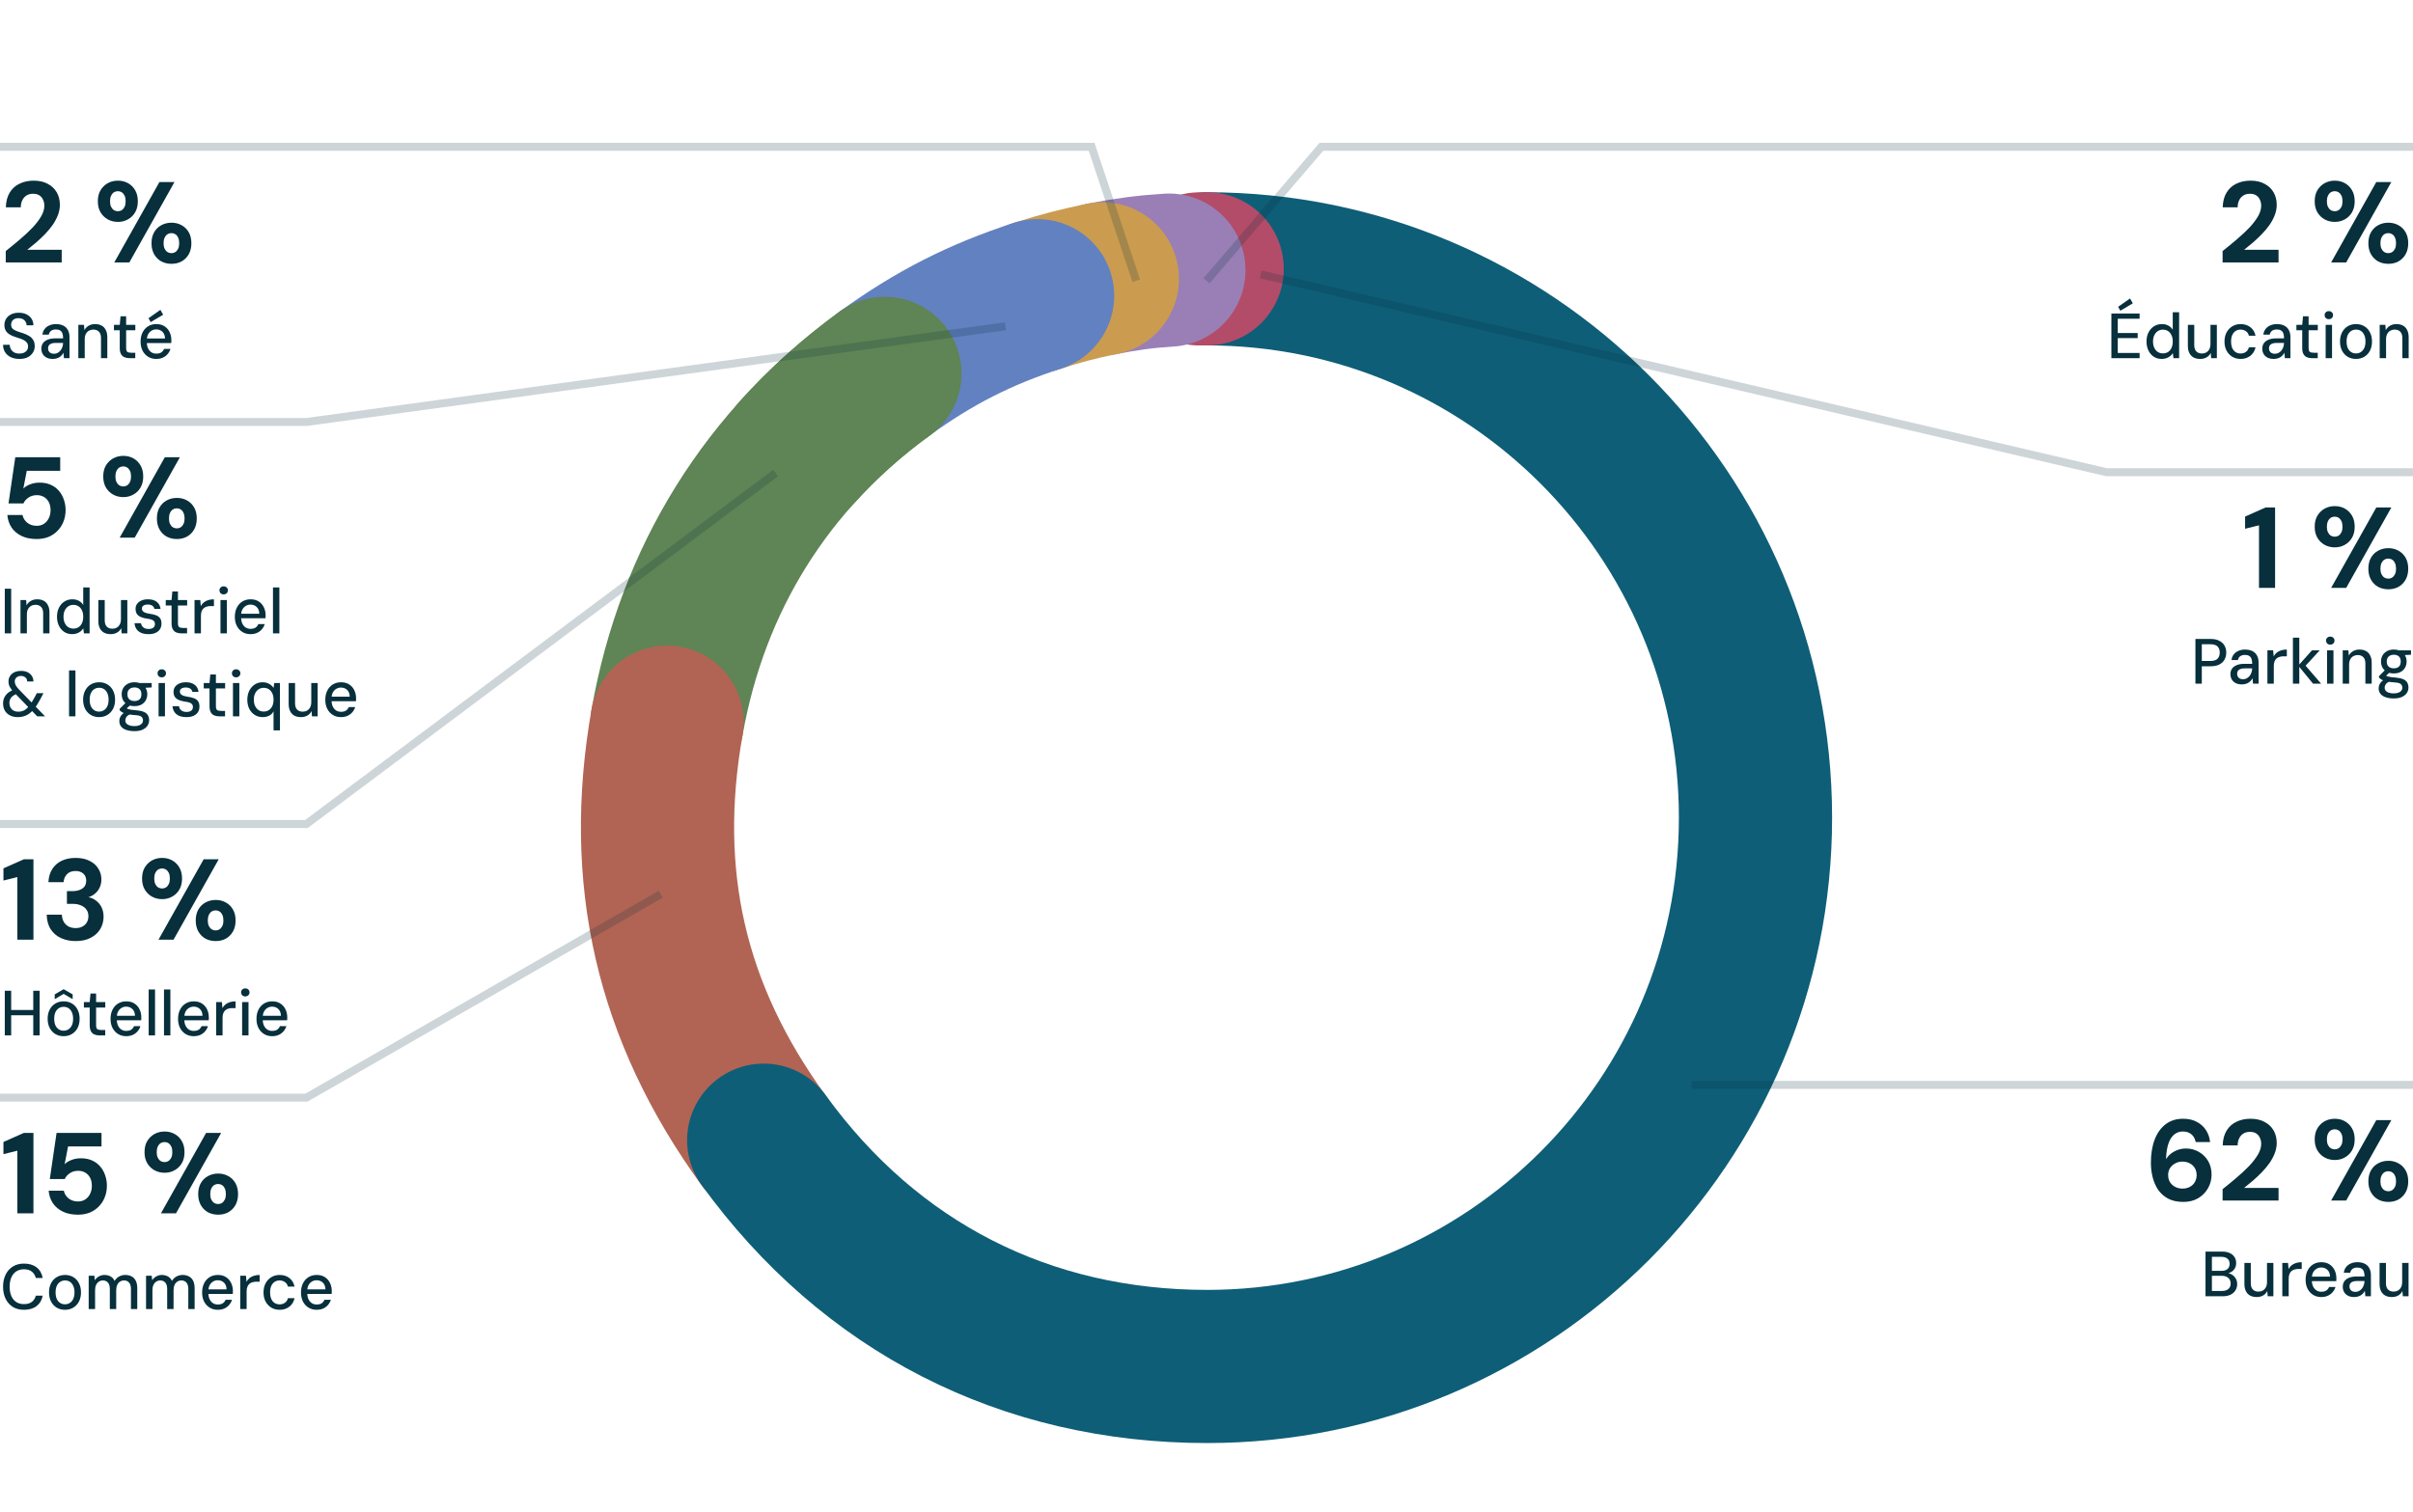
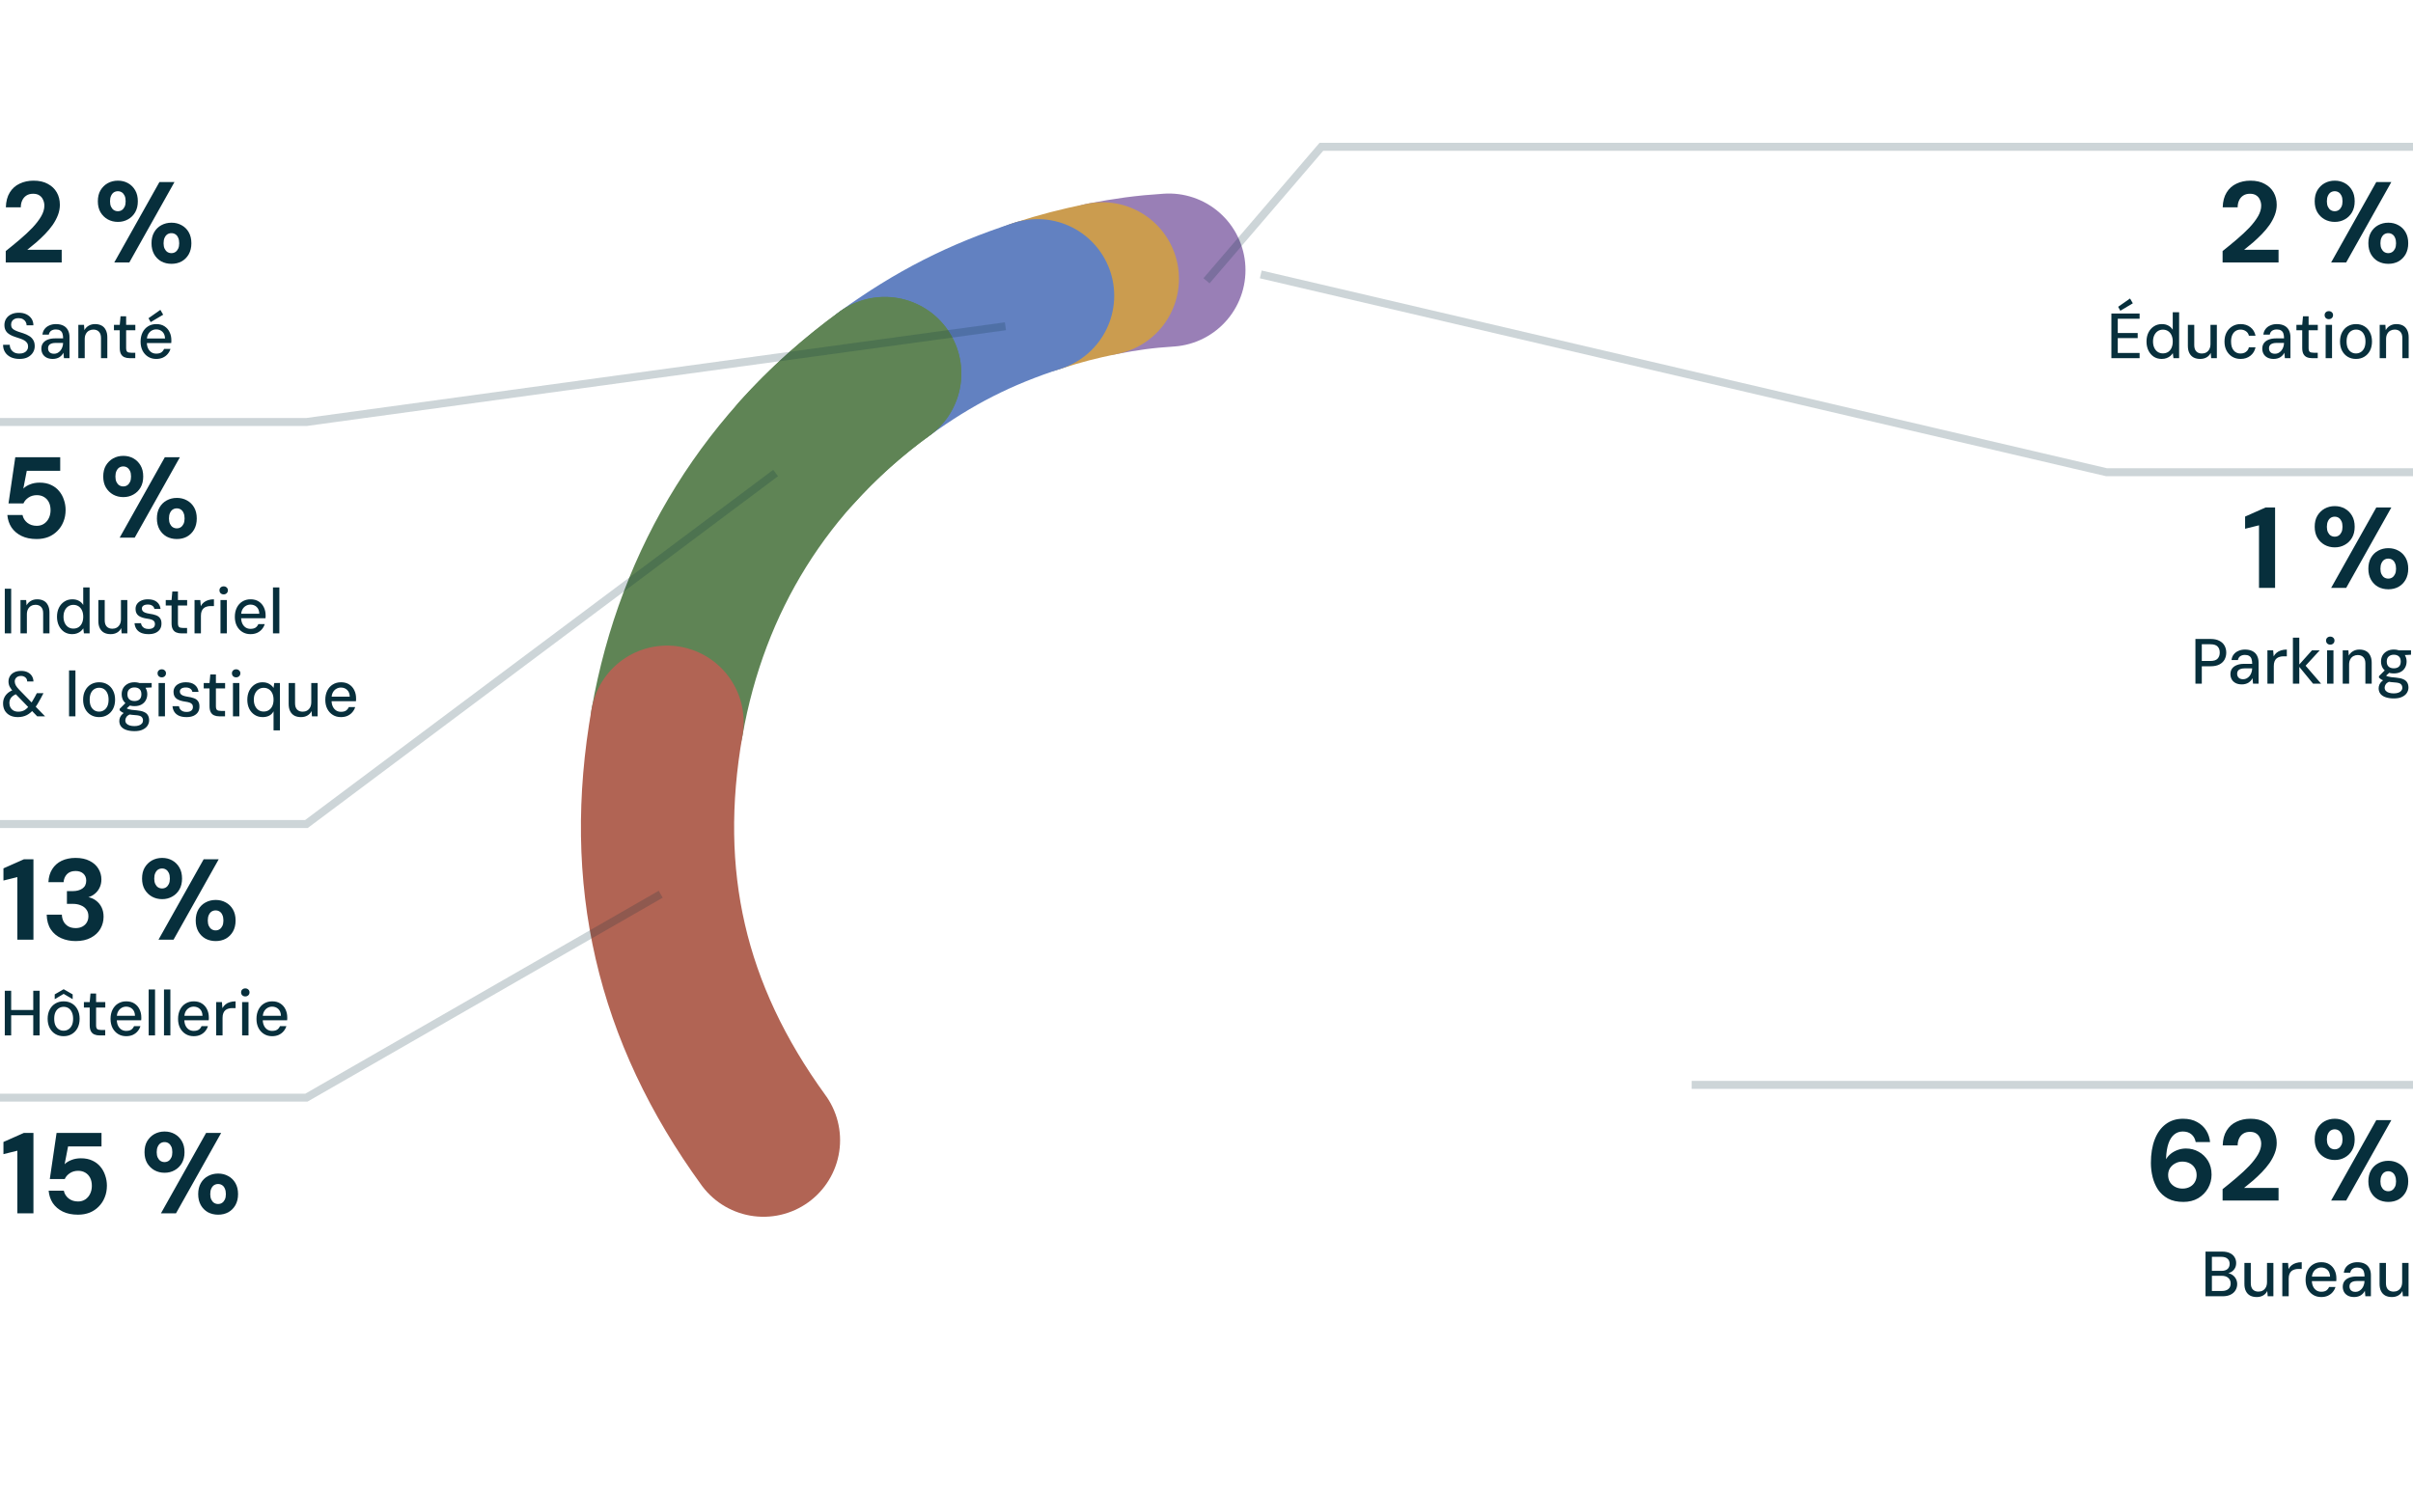
<svg xmlns="http://www.w3.org/2000/svg" width="378" height="237" viewBox="0 0 378 237" fill="none">
  <path d="M138.586 58.531C146.278 52.955 153.489 49.265 162.544 46.337" stroke="#6281C1" stroke-width="24" stroke-miterlimit="10" stroke-linecap="round" />
  <path d="M104.5 113.164C108.466 90.701 120.165 71.929 138.594 58.531" stroke="#5F8455" stroke-width="24" stroke-miterlimit="10" stroke-linecap="round" />
  <path d="M119.601 178.667C105.098 158.691 100.21 137.512 104.497 113.163" stroke="#B16454" stroke-width="24" stroke-miterlimit="10" stroke-linecap="round" />
-   <path d="M189.104 42.125C236.539 42.125 275 80.633 275 128.125C275 175.618 236.539 214.126 189.104 214.126C160.66 214.126 136.341 201.731 119.635 178.667" stroke="#0E5E77" stroke-width="24" stroke-miterlimit="10" stroke-linecap="round" />
-   <path d="M189.102 42.125C188.71 42.125 188.305 42.128 187.895 42.135" stroke="#B34C68" stroke-width="24" stroke-miterlimit="10" stroke-linecap="round" />
  <path d="M172.689 43.69C176.415 42.968 179.3 42.567 183.106 42.326" stroke="#997FB6" stroke-width="24" stroke-miterlimit="10" stroke-linecap="round" />
  <path d="M162.549 46.336C166.155 45.173 168.959 44.451 172.685 43.689" stroke="#CB9C4F" stroke-width="24" stroke-miterlimit="10" stroke-linecap="round" />
  <path d="M162.542 46.337C162.342 46.401 162.143 46.466 161.945 46.532" stroke="#6281C1" stroke-width="24" stroke-miterlimit="10" stroke-linecap="round" />
  <path d="M138.594 58.531C133.501 62.234 128.921 66.348 124.877 70.837" stroke="#5F8455" stroke-width="24" stroke-miterlimit="10" stroke-linecap="round" />
  <path d="M0.9 41.125V39.343C1.668 38.731 2.412 38.119 3.132 37.507C3.852 36.895 4.5 36.289 5.076 35.689C5.652 35.077 6.108 34.483 6.444 33.907C6.78 33.331 6.948 32.773 6.948 32.233C6.948 31.897 6.882 31.591 6.75 31.315C6.63 31.027 6.444 30.799 6.192 30.631C5.94 30.451 5.604 30.361 5.184 30.361C4.764 30.361 4.41 30.457 4.122 30.649C3.834 30.841 3.618 31.099 3.474 31.423C3.33 31.735 3.258 32.089 3.258 32.485H0.918C0.942 31.561 1.146 30.787 1.53 30.163C1.914 29.539 2.43 29.077 3.078 28.777C3.726 28.465 4.452 28.309 5.256 28.309C6.144 28.309 6.888 28.477 7.488 28.813C8.1 29.137 8.568 29.581 8.892 30.145C9.216 30.709 9.378 31.357 9.378 32.089C9.378 32.641 9.276 33.181 9.072 33.709C8.868 34.237 8.592 34.753 8.244 35.257C7.896 35.749 7.5 36.223 7.056 36.679C6.612 37.135 6.15 37.573 5.67 37.993C5.19 38.401 4.722 38.785 4.266 39.145H9.666V41.125H0.9ZM17.902 41.125L24.976 28.525H27.334L20.26 41.125H17.902ZM26.866 41.341C26.278 41.341 25.744 41.215 25.264 40.963C24.796 40.699 24.424 40.327 24.148 39.847C23.872 39.355 23.734 38.779 23.734 38.119C23.734 37.447 23.872 36.871 24.148 36.391C24.424 35.911 24.796 35.545 25.264 35.293C25.744 35.029 26.278 34.897 26.866 34.897C27.454 34.897 27.982 35.029 28.45 35.293C28.918 35.545 29.29 35.911 29.566 36.391C29.842 36.871 29.98 37.447 29.98 38.119C29.98 38.779 29.842 39.355 29.566 39.847C29.29 40.327 28.918 40.699 28.45 40.963C27.982 41.215 27.454 41.341 26.866 41.341ZM26.848 39.667C27.088 39.667 27.298 39.607 27.478 39.487C27.658 39.367 27.802 39.193 27.91 38.965C28.018 38.737 28.072 38.455 28.072 38.119C28.072 37.771 28.018 37.483 27.91 37.255C27.814 37.015 27.67 36.835 27.478 36.715C27.298 36.595 27.088 36.535 26.848 36.535C26.62 36.535 26.41 36.595 26.218 36.715C26.038 36.835 25.894 37.015 25.786 37.255C25.678 37.483 25.624 37.771 25.624 38.119C25.624 38.455 25.678 38.737 25.786 38.965C25.894 39.193 26.038 39.367 26.218 39.487C26.41 39.607 26.62 39.667 26.848 39.667ZM18.478 34.771C17.89 34.771 17.356 34.639 16.876 34.375C16.408 34.111 16.03 33.739 15.742 33.259C15.466 32.779 15.328 32.209 15.328 31.549C15.328 30.865 15.466 30.289 15.742 29.821C16.03 29.341 16.408 28.969 16.876 28.705C17.356 28.441 17.89 28.309 18.478 28.309C19.066 28.309 19.594 28.441 20.062 28.705C20.53 28.969 20.902 29.341 21.178 29.821C21.454 30.289 21.592 30.865 21.592 31.549C21.592 32.209 21.454 32.779 21.178 33.259C20.902 33.739 20.524 34.111 20.044 34.375C19.576 34.639 19.054 34.771 18.478 34.771ZM18.46 33.097C18.7 33.097 18.91 33.037 19.09 32.917C19.27 32.797 19.414 32.623 19.522 32.395C19.63 32.167 19.684 31.885 19.684 31.549C19.684 31.189 19.63 30.895 19.522 30.667C19.414 30.439 19.27 30.265 19.09 30.145C18.91 30.025 18.7 29.965 18.46 29.965C18.232 29.965 18.022 30.025 17.83 30.145C17.65 30.265 17.506 30.445 17.398 30.685C17.29 30.913 17.236 31.201 17.236 31.549C17.236 31.885 17.29 32.167 17.398 32.395C17.506 32.623 17.65 32.797 17.83 32.917C18.022 33.037 18.232 33.097 18.46 33.097Z" fill="#072F3C" />
  <path d="M3.05 56.245C2.537 56.245 2.087 56.155 1.7 55.975C1.313 55.788 1.013 55.528 0.8 55.195C0.587 54.862 0.48 54.472 0.48 54.025H1.53C1.53 54.278 1.59 54.512 1.71 54.725C1.83 54.932 2 55.098 2.22 55.225C2.447 55.345 2.72 55.405 3.04 55.405C3.327 55.405 3.57 55.358 3.77 55.265C3.97 55.172 4.123 55.045 4.23 54.885C4.343 54.718 4.4 54.528 4.4 54.315C4.4 54.088 4.347 53.895 4.24 53.735C4.133 53.575 3.987 53.442 3.8 53.335C3.62 53.228 3.407 53.135 3.16 53.055C2.92 52.968 2.66 52.882 2.38 52.795C1.8 52.608 1.373 52.372 1.1 52.085C0.827 51.792 0.69 51.415 0.69 50.955C0.69 50.562 0.783 50.222 0.97 49.935C1.157 49.642 1.417 49.415 1.75 49.255C2.09 49.088 2.49 49.005 2.95 49.005C3.403 49.005 3.8 49.088 4.14 49.255C4.48 49.422 4.747 49.652 4.94 49.945C5.133 50.238 5.23 50.582 5.23 50.975H4.17C4.17 50.795 4.123 50.618 4.03 50.445C3.937 50.272 3.797 50.132 3.61 50.025C3.423 49.912 3.193 49.855 2.92 49.855C2.693 49.848 2.49 49.885 2.31 49.965C2.13 50.045 1.99 50.162 1.89 50.315C1.79 50.468 1.74 50.652 1.74 50.865C1.74 51.078 1.783 51.252 1.87 51.385C1.963 51.512 2.097 51.622 2.27 51.715C2.443 51.808 2.643 51.895 2.87 51.975C3.103 52.048 3.36 52.132 3.64 52.225C3.987 52.338 4.293 52.478 4.56 52.645C4.833 52.805 5.047 53.015 5.2 53.275C5.36 53.528 5.44 53.855 5.44 54.255C5.44 54.602 5.35 54.925 5.17 55.225C4.99 55.525 4.723 55.772 4.37 55.965C4.017 56.152 3.577 56.245 3.05 56.245ZM8.278 56.245C7.878 56.245 7.541 56.172 7.268 56.025C7.001 55.878 6.801 55.682 6.668 55.435C6.541 55.188 6.478 54.925 6.478 54.645C6.478 54.305 6.561 54.015 6.728 53.775C6.901 53.535 7.148 53.352 7.468 53.225C7.788 53.092 8.168 53.025 8.608 53.025H9.888C9.888 52.712 9.851 52.452 9.778 52.245C9.704 52.038 9.584 51.885 9.418 51.785C9.251 51.678 9.028 51.625 8.748 51.625C8.461 51.625 8.218 51.692 8.018 51.825C7.824 51.958 7.701 52.162 7.648 52.435H6.648C6.688 52.082 6.804 51.785 6.998 51.545C7.191 51.298 7.441 51.112 7.748 50.985C8.054 50.852 8.388 50.785 8.748 50.785C9.221 50.785 9.618 50.868 9.938 51.035C10.258 51.202 10.494 51.438 10.648 51.745C10.808 52.045 10.888 52.405 10.888 52.825V56.125H10.018L9.938 55.265C9.871 55.405 9.784 55.535 9.678 55.655C9.578 55.768 9.458 55.872 9.318 55.965C9.184 56.052 9.031 56.118 8.858 56.165C8.684 56.218 8.491 56.245 8.278 56.245ZM8.468 55.435C8.668 55.435 8.851 55.392 9.018 55.305C9.191 55.212 9.341 55.088 9.468 54.935C9.594 54.782 9.691 54.608 9.758 54.415C9.831 54.222 9.871 54.018 9.878 53.805V53.735H8.698C8.424 53.735 8.198 53.772 8.018 53.845C7.844 53.912 7.718 54.012 7.638 54.145C7.564 54.272 7.528 54.415 7.528 54.575C7.528 54.748 7.564 54.902 7.638 55.035C7.711 55.162 7.818 55.262 7.958 55.335C8.098 55.402 8.268 55.435 8.468 55.435ZM12.272 56.125V50.905H13.162L13.222 51.735C13.376 51.442 13.596 51.212 13.882 51.045C14.169 50.872 14.506 50.785 14.892 50.785C15.286 50.785 15.626 50.862 15.912 51.015C16.199 51.168 16.419 51.402 16.572 51.715C16.732 52.022 16.812 52.405 16.812 52.865V56.125H15.822V52.965C15.822 52.532 15.716 52.205 15.502 51.985C15.289 51.758 14.996 51.645 14.622 51.645C14.376 51.645 14.149 51.702 13.942 51.815C13.736 51.928 13.572 52.098 13.452 52.325C13.332 52.545 13.272 52.818 13.272 53.145V56.125H12.272ZM20.31 56.125C19.997 56.125 19.724 56.075 19.49 55.975C19.257 55.875 19.077 55.708 18.95 55.475C18.824 55.242 18.76 54.925 18.76 54.525V51.755H17.85V50.905H18.76L18.88 49.565H19.76V50.905H21.2V51.755H19.76V54.535C19.76 54.822 19.817 55.018 19.93 55.125C20.05 55.225 20.26 55.275 20.56 55.275H21.19V56.125H20.31ZM24.473 56.245C23.993 56.245 23.57 56.132 23.203 55.905C22.837 55.678 22.547 55.362 22.333 54.955C22.127 54.548 22.023 54.075 22.023 53.535C22.023 52.988 22.127 52.508 22.333 52.095C22.54 51.682 22.827 51.362 23.193 51.135C23.567 50.902 23.997 50.785 24.483 50.785C24.99 50.785 25.417 50.898 25.763 51.125C26.117 51.352 26.383 51.655 26.563 52.035C26.75 52.415 26.843 52.835 26.843 53.295C26.843 53.362 26.843 53.432 26.843 53.505C26.843 53.578 26.837 53.662 26.823 53.755H22.763V53.045H25.853C25.84 52.585 25.703 52.232 25.443 51.985C25.183 51.738 24.86 51.615 24.473 51.615C24.207 51.615 23.963 51.682 23.743 51.815C23.523 51.942 23.343 52.132 23.203 52.385C23.07 52.632 23.003 52.945 23.003 53.325V53.605C23.003 53.998 23.07 54.332 23.203 54.605C23.337 54.872 23.513 55.075 23.733 55.215C23.953 55.348 24.197 55.415 24.463 55.415C24.803 55.415 25.07 55.352 25.263 55.225C25.457 55.092 25.603 54.908 25.703 54.675H26.703C26.617 54.968 26.47 55.235 26.263 55.475C26.063 55.715 25.81 55.905 25.503 56.045C25.203 56.178 24.86 56.245 24.473 56.245ZM23.603 50.475L23.263 49.865L25.123 48.555L25.563 49.315L23.603 50.475Z" fill="#072F3C" />
-   <path d="M0 23H171L178 44" stroke="#072F3C" stroke-opacity="0.2" stroke-width="1.25" />
  <path d="M2.718 147.25V137.44L0.54 137.98V136.072L3.744 134.65H5.238V147.25H2.718ZM11.851 147.466C11.035 147.466 10.285 147.316 9.601 147.016C8.917 146.716 8.371 146.26 7.963 145.648C7.555 145.036 7.339 144.262 7.315 143.326H9.691C9.703 143.722 9.793 144.082 9.961 144.406C10.129 144.718 10.375 144.97 10.699 145.162C11.023 145.342 11.407 145.432 11.851 145.432C12.271 145.432 12.631 145.348 12.931 145.18C13.231 145.012 13.459 144.79 13.615 144.514C13.771 144.238 13.849 143.92 13.849 143.56C13.849 143.14 13.741 142.792 13.525 142.516C13.321 142.228 13.033 142.012 12.661 141.868C12.301 141.712 11.887 141.634 11.419 141.634H10.483V139.636H11.419C12.007 139.636 12.499 139.504 12.895 139.24C13.303 138.964 13.507 138.55 13.507 137.998C13.507 137.542 13.357 137.176 13.057 136.9C12.757 136.624 12.349 136.486 11.833 136.486C11.257 136.486 10.807 136.654 10.483 136.99C10.171 137.326 9.997 137.74 9.961 138.232H7.585C7.621 137.44 7.819 136.762 8.179 136.198C8.539 135.622 9.031 135.184 9.655 134.884C10.291 134.584 11.017 134.434 11.833 134.434C12.709 134.434 13.447 134.59 14.047 134.902C14.647 135.202 15.103 135.61 15.415 136.126C15.727 136.642 15.883 137.2 15.883 137.8C15.883 138.292 15.787 138.73 15.595 139.114C15.415 139.486 15.169 139.798 14.857 140.05C14.557 140.302 14.221 140.482 13.849 140.59C14.317 140.686 14.725 140.872 15.073 141.148C15.433 141.424 15.715 141.772 15.919 142.192C16.123 142.612 16.225 143.098 16.225 143.65C16.225 144.334 16.057 144.97 15.721 145.558C15.385 146.134 14.887 146.596 14.227 146.944C13.579 147.292 12.787 147.466 11.851 147.466ZM24.828 147.25L31.902 134.65H34.26L27.186 147.25H24.828ZM33.792 147.466C33.204 147.466 32.67 147.34 32.19 147.088C31.722 146.824 31.35 146.452 31.074 145.972C30.798 145.48 30.66 144.904 30.66 144.244C30.66 143.572 30.798 142.996 31.074 142.516C31.35 142.036 31.722 141.67 32.19 141.418C32.67 141.154 33.204 141.022 33.792 141.022C34.38 141.022 34.908 141.154 35.376 141.418C35.844 141.67 36.216 142.036 36.492 142.516C36.768 142.996 36.906 143.572 36.906 144.244C36.906 144.904 36.768 145.48 36.492 145.972C36.216 146.452 35.844 146.824 35.376 147.088C34.908 147.34 34.38 147.466 33.792 147.466ZM33.774 145.792C34.014 145.792 34.224 145.732 34.404 145.612C34.584 145.492 34.728 145.318 34.836 145.09C34.944 144.862 34.998 144.58 34.998 144.244C34.998 143.896 34.944 143.608 34.836 143.38C34.74 143.14 34.596 142.96 34.404 142.84C34.224 142.72 34.014 142.66 33.774 142.66C33.546 142.66 33.336 142.72 33.144 142.84C32.964 142.96 32.82 143.14 32.712 143.38C32.604 143.608 32.55 143.896 32.55 144.244C32.55 144.58 32.604 144.862 32.712 145.09C32.82 145.318 32.964 145.492 33.144 145.612C33.336 145.732 33.546 145.792 33.774 145.792ZM25.404 140.896C24.816 140.896 24.282 140.764 23.802 140.5C23.334 140.236 22.956 139.864 22.668 139.384C22.392 138.904 22.254 138.334 22.254 137.674C22.254 136.99 22.392 136.414 22.668 135.946C22.956 135.466 23.334 135.094 23.802 134.83C24.282 134.566 24.816 134.434 25.404 134.434C25.992 134.434 26.52 134.566 26.988 134.83C27.456 135.094 27.828 135.466 28.104 135.946C28.38 136.414 28.518 136.99 28.518 137.674C28.518 138.334 28.38 138.904 28.104 139.384C27.828 139.864 27.45 140.236 26.97 140.5C26.502 140.764 25.98 140.896 25.404 140.896ZM25.386 139.222C25.626 139.222 25.836 139.162 26.016 139.042C26.196 138.922 26.34 138.748 26.448 138.52C26.556 138.292 26.61 138.01 26.61 137.674C26.61 137.314 26.556 137.02 26.448 136.792C26.34 136.564 26.196 136.39 26.016 136.27C25.836 136.15 25.626 136.09 25.386 136.09C25.158 136.09 24.948 136.15 24.756 136.27C24.576 136.39 24.432 136.57 24.324 136.81C24.216 137.038 24.162 137.326 24.162 137.674C24.162 138.01 24.216 138.292 24.324 138.52C24.432 138.748 24.576 138.922 24.756 139.042C24.948 139.162 25.158 139.222 25.386 139.222Z" fill="#072F3C" />
  <path d="M5.21 162.25V155.25H6.21V162.25H5.21ZM0.75 162.25V155.25H1.75V162.25H0.75ZM1.59 159.09V158.27H5.42V159.09H1.59ZM9.963 162.37C9.476 162.37 9.043 162.257 8.663 162.03C8.29 161.803 7.996 161.487 7.783 161.08C7.57 160.667 7.463 160.187 7.463 159.64C7.463 159.093 7.57 158.617 7.783 158.21C7.996 157.797 8.293 157.477 8.673 157.25C9.053 157.023 9.486 156.91 9.973 156.91C10.466 156.91 10.9 157.023 11.273 157.25C11.653 157.477 11.946 157.797 12.153 158.21C12.366 158.617 12.473 159.093 12.473 159.64C12.473 160.187 12.366 160.667 12.153 161.08C11.94 161.487 11.643 161.803 11.263 162.03C10.89 162.257 10.456 162.37 9.963 162.37ZM9.963 161.51C10.243 161.51 10.493 161.44 10.713 161.3C10.94 161.16 11.12 160.953 11.253 160.68C11.386 160.4 11.453 160.053 11.453 159.64C11.453 159.227 11.386 158.883 11.253 158.61C11.126 158.33 10.953 158.12 10.733 157.98C10.513 157.84 10.26 157.77 9.973 157.77C9.7 157.77 9.45 157.84 9.223 157.98C8.996 158.12 8.816 158.33 8.683 158.61C8.556 158.883 8.493 159.227 8.493 159.64C8.493 160.053 8.556 160.4 8.683 160.68C8.816 160.953 8.993 161.16 9.213 161.3C9.433 161.44 9.683 161.51 9.963 161.51ZM8.573 156.57V155.82L9.973 155.01L11.383 155.82V156.57L9.973 155.74L8.573 156.57ZM15.603 162.25C15.29 162.25 15.017 162.2 14.783 162.1C14.55 162 14.37 161.833 14.243 161.6C14.117 161.367 14.053 161.05 14.053 160.65V157.88H13.143V157.03H14.053L14.173 155.69H15.053V157.03H16.493V157.88H15.053V160.66C15.053 160.947 15.11 161.143 15.223 161.25C15.343 161.35 15.553 161.4 15.853 161.4H16.483V162.25H15.603ZM19.766 162.37C19.286 162.37 18.863 162.257 18.496 162.03C18.13 161.803 17.84 161.487 17.626 161.08C17.42 160.673 17.316 160.2 17.316 159.66C17.316 159.113 17.42 158.633 17.626 158.22C17.833 157.807 18.12 157.487 18.486 157.26C18.86 157.027 19.29 156.91 19.776 156.91C20.283 156.91 20.71 157.023 21.056 157.25C21.41 157.477 21.676 157.78 21.856 158.16C22.043 158.54 22.136 158.96 22.136 159.42C22.136 159.487 22.136 159.557 22.136 159.63C22.136 159.703 22.13 159.787 22.116 159.88H18.056V159.17H21.146C21.133 158.71 20.996 158.357 20.736 158.11C20.476 157.863 20.153 157.74 19.766 157.74C19.5 157.74 19.256 157.807 19.036 157.94C18.816 158.067 18.636 158.257 18.496 158.51C18.363 158.757 18.296 159.07 18.296 159.45V159.73C18.296 160.123 18.363 160.457 18.496 160.73C18.63 160.997 18.806 161.2 19.026 161.34C19.246 161.473 19.49 161.54 19.756 161.54C20.096 161.54 20.363 161.477 20.556 161.35C20.75 161.217 20.896 161.033 20.996 160.8H21.996C21.91 161.093 21.763 161.36 21.556 161.6C21.356 161.84 21.103 162.03 20.796 162.17C20.496 162.303 20.153 162.37 19.766 162.37ZM23.288 162.25V155.05H24.288V162.25H23.288ZM25.69 162.25V155.05H26.69V162.25H25.69ZM30.343 162.37C29.863 162.37 29.439 162.257 29.073 162.03C28.706 161.803 28.416 161.487 28.203 161.08C27.996 160.673 27.893 160.2 27.893 159.66C27.893 159.113 27.996 158.633 28.203 158.22C28.409 157.807 28.696 157.487 29.063 157.26C29.436 157.027 29.866 156.91 30.353 156.91C30.859 156.91 31.286 157.023 31.633 157.25C31.986 157.477 32.253 157.78 32.433 158.16C32.619 158.54 32.713 158.96 32.713 159.42C32.713 159.487 32.713 159.557 32.713 159.63C32.713 159.703 32.706 159.787 32.693 159.88H28.633V159.17H31.723C31.709 158.71 31.573 158.357 31.313 158.11C31.053 157.863 30.729 157.74 30.343 157.74C30.076 157.74 29.833 157.807 29.613 157.94C29.393 158.067 29.213 158.257 29.073 158.51C28.939 158.757 28.873 159.07 28.873 159.45V159.73C28.873 160.123 28.939 160.457 29.073 160.73C29.206 160.997 29.383 161.2 29.603 161.34C29.823 161.473 30.066 161.54 30.333 161.54C30.673 161.54 30.939 161.477 31.133 161.35C31.326 161.217 31.473 161.033 31.573 160.8H32.573C32.486 161.093 32.339 161.36 32.133 161.6C31.933 161.84 31.679 162.03 31.373 162.17C31.073 162.303 30.729 162.37 30.343 162.37ZM33.864 162.25V157.03H34.764L34.844 157.98C34.964 157.747 35.121 157.553 35.314 157.4C35.507 157.24 35.737 157.12 36.004 157.04C36.271 156.953 36.571 156.91 36.904 156.91V157.97H36.364C36.164 157.97 35.974 157.997 35.794 158.05C35.614 158.097 35.454 158.177 35.314 158.29C35.174 158.403 35.064 158.56 34.984 158.76C34.904 158.953 34.864 159.2 34.864 159.5V162.25H33.864ZM37.928 162.25V157.03H38.928V162.25H37.928ZM38.428 156.14C38.235 156.14 38.075 156.08 37.948 155.96C37.828 155.84 37.768 155.687 37.768 155.5C37.768 155.32 37.828 155.173 37.948 155.06C38.075 154.94 38.235 154.88 38.428 154.88C38.615 154.88 38.772 154.94 38.898 155.06C39.025 155.173 39.088 155.32 39.088 155.5C39.088 155.687 39.025 155.84 38.898 155.96C38.772 156.08 38.615 156.14 38.428 156.14ZM42.628 162.37C42.148 162.37 41.724 162.257 41.358 162.03C40.991 161.803 40.701 161.487 40.488 161.08C40.281 160.673 40.178 160.2 40.178 159.66C40.178 159.113 40.281 158.633 40.488 158.22C40.694 157.807 40.981 157.487 41.348 157.26C41.721 157.027 42.151 156.91 42.638 156.91C43.144 156.91 43.571 157.023 43.918 157.25C44.271 157.477 44.538 157.78 44.718 158.16C44.904 158.54 44.998 158.96 44.998 159.42C44.998 159.487 44.998 159.557 44.998 159.63C44.998 159.703 44.991 159.787 44.978 159.88H40.918V159.17H44.008C43.994 158.71 43.858 158.357 43.598 158.11C43.338 157.863 43.014 157.74 42.628 157.74C42.361 157.74 42.118 157.807 41.898 157.94C41.678 158.067 41.498 158.257 41.358 158.51C41.224 158.757 41.158 159.07 41.158 159.45V159.73C41.158 160.123 41.224 160.457 41.358 160.73C41.491 160.997 41.668 161.2 41.888 161.34C42.108 161.473 42.351 161.54 42.618 161.54C42.958 161.54 43.224 161.477 43.418 161.35C43.611 161.217 43.758 161.033 43.858 160.8H44.858C44.771 161.093 44.624 161.36 44.418 161.6C44.218 161.84 43.964 162.03 43.658 162.17C43.358 162.303 43.014 162.37 42.628 162.37Z" fill="#072F3C" />
  <path d="M0 129.125H48L121.5 74.125" stroke="#072F3C" stroke-opacity="0.2" stroke-width="1.25" />
  <path d="M5.742 84.466C4.818 84.466 4.026 84.304 3.366 83.98C2.706 83.656 2.184 83.212 1.8 82.648C1.428 82.072 1.212 81.424 1.152 80.704H3.528C3.624 81.184 3.87 81.586 4.266 81.91C4.674 82.234 5.172 82.396 5.76 82.396C6.192 82.396 6.57 82.288 6.894 82.072C7.218 81.856 7.47 81.562 7.65 81.19C7.83 80.818 7.92 80.404 7.92 79.948C7.92 79.456 7.83 79.036 7.65 78.688C7.47 78.34 7.218 78.07 6.894 77.878C6.57 77.686 6.198 77.59 5.778 77.59C5.274 77.59 4.836 77.716 4.464 77.968C4.092 78.22 3.828 78.526 3.672 78.886H1.332L2.394 71.65H9.432V73.774H4.194L3.654 76.564C3.918 76.288 4.272 76.066 4.716 75.898C5.16 75.718 5.658 75.628 6.21 75.628C6.894 75.628 7.488 75.748 7.992 75.988C8.496 76.216 8.916 76.534 9.252 76.942C9.588 77.338 9.84 77.794 10.008 78.31C10.188 78.826 10.278 79.36 10.278 79.912C10.278 80.584 10.164 81.196 9.936 81.748C9.72 82.3 9.408 82.78 9 83.188C8.604 83.596 8.13 83.914 7.578 84.142C7.026 84.358 6.414 84.466 5.742 84.466ZM18.746 84.25L25.82 71.65H28.178L21.104 84.25H18.746ZM27.71 84.466C27.122 84.466 26.588 84.34 26.108 84.088C25.64 83.824 25.268 83.452 24.992 82.972C24.716 82.48 24.578 81.904 24.578 81.244C24.578 80.572 24.716 79.996 24.992 79.516C25.268 79.036 25.64 78.67 26.108 78.418C26.588 78.154 27.122 78.022 27.71 78.022C28.298 78.022 28.826 78.154 29.294 78.418C29.762 78.67 30.134 79.036 30.41 79.516C30.686 79.996 30.824 80.572 30.824 81.244C30.824 81.904 30.686 82.48 30.41 82.972C30.134 83.452 29.762 83.824 29.294 84.088C28.826 84.34 28.298 84.466 27.71 84.466ZM27.692 82.792C27.932 82.792 28.142 82.732 28.322 82.612C28.502 82.492 28.646 82.318 28.754 82.09C28.862 81.862 28.916 81.58 28.916 81.244C28.916 80.896 28.862 80.608 28.754 80.38C28.658 80.14 28.514 79.96 28.322 79.84C28.142 79.72 27.932 79.66 27.692 79.66C27.464 79.66 27.254 79.72 27.062 79.84C26.882 79.96 26.738 80.14 26.63 80.38C26.522 80.608 26.468 80.896 26.468 81.244C26.468 81.58 26.522 81.862 26.63 82.09C26.738 82.318 26.882 82.492 27.062 82.612C27.254 82.732 27.464 82.792 27.692 82.792ZM19.322 77.896C18.734 77.896 18.2 77.764 17.72 77.5C17.252 77.236 16.874 76.864 16.586 76.384C16.31 75.904 16.172 75.334 16.172 74.674C16.172 73.99 16.31 73.414 16.586 72.946C16.874 72.466 17.252 72.094 17.72 71.83C18.2 71.566 18.734 71.434 19.322 71.434C19.91 71.434 20.438 71.566 20.906 71.83C21.374 72.094 21.746 72.466 22.022 72.946C22.298 73.414 22.436 73.99 22.436 74.674C22.436 75.334 22.298 75.904 22.022 76.384C21.746 76.864 21.368 77.236 20.888 77.5C20.42 77.764 19.898 77.896 19.322 77.896ZM19.304 76.222C19.544 76.222 19.754 76.162 19.934 76.042C20.114 75.922 20.258 75.748 20.366 75.52C20.474 75.292 20.528 75.01 20.528 74.674C20.528 74.314 20.474 74.02 20.366 73.792C20.258 73.564 20.114 73.39 19.934 73.27C19.754 73.15 19.544 73.09 19.304 73.09C19.076 73.09 18.866 73.15 18.674 73.27C18.494 73.39 18.35 73.57 18.242 73.81C18.134 74.038 18.08 74.326 18.08 74.674C18.08 75.01 18.134 75.292 18.242 75.52C18.35 75.748 18.494 75.922 18.674 76.042C18.866 76.162 19.076 76.222 19.304 76.222Z" fill="#072F3C" />
  <path d="M0.75 99.25V92.25H1.75V99.25H0.75ZM3.21 99.25V94.03H4.1L4.16 94.86C4.313 94.567 4.533 94.337 4.82 94.17C5.106 93.997 5.443 93.91 5.83 93.91C6.223 93.91 6.563 93.987 6.85 94.14C7.136 94.293 7.356 94.527 7.51 94.84C7.67 95.147 7.75 95.53 7.75 95.99V99.25H6.76V96.09C6.76 95.657 6.653 95.33 6.44 95.11C6.226 94.883 5.933 94.77 5.56 94.77C5.313 94.77 5.086 94.827 4.88 94.94C4.673 95.053 4.51 95.223 4.39 95.45C4.27 95.67 4.21 95.943 4.21 96.27V99.25H3.21ZM11.298 99.37C10.831 99.37 10.418 99.253 10.058 99.02C9.704 98.78 9.428 98.457 9.228 98.05C9.028 97.637 8.928 97.17 8.928 96.65C8.928 96.117 9.028 95.647 9.228 95.24C9.434 94.827 9.718 94.503 10.078 94.27C10.444 94.03 10.864 93.91 11.338 93.91C11.731 93.91 12.071 93.99 12.358 94.15C12.644 94.303 12.871 94.52 13.038 94.8V92.05H14.038V99.25H13.148L13.048 98.46C12.948 98.62 12.818 98.77 12.658 98.91C12.498 99.043 12.304 99.153 12.078 99.24C11.858 99.327 11.598 99.37 11.298 99.37ZM11.488 98.5C11.801 98.5 12.074 98.427 12.308 98.28C12.541 98.127 12.721 97.91 12.848 97.63C12.974 97.35 13.038 97.02 13.038 96.64C13.038 96.26 12.974 95.933 12.848 95.66C12.721 95.38 12.541 95.163 12.308 95.01C12.074 94.857 11.801 94.78 11.488 94.78C11.194 94.78 10.931 94.857 10.698 95.01C10.464 95.163 10.281 95.38 10.148 95.66C10.014 95.933 9.948 96.26 9.948 96.64C9.948 97.02 10.014 97.35 10.148 97.63C10.281 97.91 10.464 98.127 10.698 98.28C10.931 98.427 11.194 98.5 11.488 98.5ZM17.336 99.37C16.943 99.37 16.603 99.297 16.316 99.15C16.03 98.997 15.806 98.767 15.646 98.46C15.486 98.153 15.406 97.77 15.406 97.31V94.03H16.406V97.2C16.406 97.64 16.513 97.97 16.726 98.19C16.94 98.41 17.233 98.52 17.606 98.52C17.86 98.52 18.086 98.463 18.286 98.35C18.486 98.237 18.646 98.07 18.766 97.85C18.886 97.623 18.946 97.347 18.946 97.02V94.03H19.946V99.25H19.056L18.986 98.42C18.846 98.72 18.633 98.953 18.346 99.12C18.06 99.287 17.723 99.37 17.336 99.37ZM23.285 99.37C22.811 99.37 22.415 99.3 22.095 99.16C21.774 99.013 21.531 98.81 21.364 98.55C21.198 98.29 21.101 97.993 21.075 97.66H22.084C22.111 97.82 22.168 97.97 22.255 98.11C22.348 98.243 22.478 98.353 22.645 98.44C22.818 98.52 23.031 98.56 23.285 98.56C23.498 98.56 23.678 98.53 23.825 98.47C23.978 98.403 24.091 98.313 24.165 98.2C24.238 98.08 24.274 97.947 24.274 97.8C24.274 97.607 24.228 97.457 24.134 97.35C24.048 97.237 23.915 97.15 23.735 97.09C23.561 97.03 23.348 96.983 23.095 96.95C22.808 96.91 22.548 96.853 22.314 96.78C22.088 96.707 21.891 96.613 21.724 96.5C21.564 96.38 21.441 96.23 21.355 96.05C21.274 95.87 21.235 95.657 21.235 95.41C21.235 95.123 21.311 94.867 21.465 94.64C21.625 94.413 21.848 94.237 22.134 94.11C22.428 93.977 22.774 93.91 23.174 93.91C23.761 93.91 24.221 94.043 24.555 94.31C24.895 94.577 25.095 94.947 25.154 95.42H24.184C24.151 95.207 24.044 95.04 23.864 94.92C23.691 94.793 23.458 94.73 23.165 94.73C22.858 94.73 22.625 94.787 22.465 94.9C22.305 95.013 22.224 95.167 22.224 95.36C22.224 95.493 22.261 95.613 22.334 95.72C22.408 95.827 22.531 95.917 22.704 95.99C22.884 96.063 23.118 96.123 23.404 96.17C23.811 96.223 24.154 96.303 24.434 96.41C24.715 96.51 24.928 96.667 25.075 96.88C25.228 97.087 25.301 97.37 25.294 97.73C25.294 98.077 25.211 98.373 25.044 98.62C24.878 98.86 24.645 99.047 24.345 99.18C24.044 99.307 23.691 99.37 23.285 99.37ZM28.425 99.25C28.112 99.25 27.839 99.2 27.605 99.1C27.372 99 27.192 98.833 27.066 98.6C26.939 98.367 26.875 98.05 26.875 97.65V94.88H25.965V94.03H26.875L26.995 92.69H27.875V94.03H29.316V94.88H27.875V97.66C27.875 97.947 27.932 98.143 28.046 98.25C28.166 98.35 28.375 98.4 28.675 98.4H29.305V99.25H28.425ZM30.475 99.25V94.03H31.375L31.455 94.98C31.575 94.747 31.732 94.553 31.925 94.4C32.119 94.24 32.349 94.12 32.615 94.04C32.882 93.953 33.182 93.91 33.515 93.91V94.97H32.975C32.775 94.97 32.585 94.997 32.405 95.05C32.225 95.097 32.065 95.177 31.925 95.29C31.785 95.403 31.675 95.56 31.595 95.76C31.515 95.953 31.475 96.2 31.475 96.5V99.25H30.475ZM34.539 99.25V94.03H35.539V99.25H34.539ZM35.039 93.14C34.846 93.14 34.686 93.08 34.559 92.96C34.44 92.84 34.38 92.687 34.38 92.5C34.38 92.32 34.44 92.173 34.559 92.06C34.686 91.94 34.846 91.88 35.039 91.88C35.226 91.88 35.383 91.94 35.51 92.06C35.636 92.173 35.7 92.32 35.7 92.5C35.7 92.687 35.636 92.84 35.51 92.96C35.383 93.08 35.226 93.14 35.039 93.14ZM39.239 99.37C38.759 99.37 38.336 99.257 37.969 99.03C37.602 98.803 37.312 98.487 37.099 98.08C36.892 97.673 36.789 97.2 36.789 96.66C36.789 96.113 36.892 95.633 37.099 95.22C37.306 94.807 37.592 94.487 37.959 94.26C38.332 94.027 38.762 93.91 39.249 93.91C39.756 93.91 40.182 94.023 40.529 94.25C40.882 94.477 41.149 94.78 41.329 95.16C41.516 95.54 41.609 95.96 41.609 96.42C41.609 96.487 41.609 96.557 41.609 96.63C41.609 96.703 41.602 96.787 41.589 96.88H37.529V96.17H40.619C40.606 95.71 40.469 95.357 40.209 95.11C39.949 94.863 39.626 94.74 39.239 94.74C38.972 94.74 38.729 94.807 38.509 94.94C38.289 95.067 38.109 95.257 37.969 95.51C37.836 95.757 37.769 96.07 37.769 96.45V96.73C37.769 97.123 37.836 97.457 37.969 97.73C38.102 97.997 38.279 98.2 38.499 98.34C38.719 98.473 38.962 98.54 39.229 98.54C39.569 98.54 39.836 98.477 40.029 98.35C40.222 98.217 40.369 98.033 40.469 97.8H41.469C41.382 98.093 41.236 98.36 41.029 98.6C40.829 98.84 40.576 99.03 40.269 99.17C39.969 99.303 39.626 99.37 39.239 99.37ZM42.761 99.25V92.05H43.761V99.25H42.761ZM5.83 112.25L2.19 108.49C1.883 108.17 1.663 107.883 1.53 107.63C1.397 107.37 1.33 107.09 1.33 106.79C1.33 106.483 1.407 106.203 1.56 105.95C1.713 105.697 1.937 105.497 2.23 105.35C2.53 105.203 2.89 105.13 3.31 105.13C3.717 105.13 4.06 105.203 4.34 105.35C4.627 105.49 4.847 105.687 5 105.94C5.153 106.187 5.233 106.47 5.24 106.79H4.26C4.253 106.51 4.157 106.297 3.97 106.15C3.79 105.997 3.567 105.92 3.3 105.92C2.98 105.92 2.733 106.007 2.56 106.18C2.393 106.347 2.31 106.547 2.31 106.78C2.31 106.98 2.363 107.183 2.47 107.39C2.583 107.59 2.753 107.81 2.98 108.05L7.06 112.25H5.83ZM2.79 112.37C2.323 112.37 1.917 112.283 1.57 112.11C1.223 111.93 0.953 111.68 0.76 111.36C0.573 111.033 0.48 110.653 0.48 110.22C0.48 109.887 0.547 109.58 0.68 109.3C0.813 109.02 1.01 108.773 1.27 108.56C1.537 108.347 1.867 108.177 2.26 108.05L2.58 107.94L3.06 108.58L2.72 108.7C2.293 108.847 1.977 109.043 1.77 109.29C1.57 109.53 1.47 109.823 1.47 110.17C1.47 110.423 1.527 110.653 1.64 110.86C1.753 111.067 1.913 111.23 2.12 111.35C2.333 111.463 2.583 111.52 2.87 111.52C3.237 111.52 3.56 111.44 3.84 111.28C4.12 111.113 4.397 110.847 4.67 110.48C4.797 110.313 4.927 110.12 5.06 109.9C5.193 109.673 5.337 109.423 5.49 109.15L5.77 108.62H6.81L6.38 109.44C6.213 109.76 6.047 110.053 5.88 110.32C5.72 110.58 5.553 110.817 5.38 111.03C5.02 111.49 4.63 111.83 4.21 112.05C3.797 112.263 3.323 112.37 2.79 112.37ZM10.817 112.25V105.05H11.817V112.25H10.817ZM15.52 112.37C15.033 112.37 14.6 112.257 14.22 112.03C13.846 111.803 13.553 111.487 13.339 111.08C13.126 110.667 13.02 110.187 13.02 109.64C13.02 109.093 13.126 108.617 13.339 108.21C13.553 107.797 13.85 107.477 14.229 107.25C14.61 107.023 15.043 106.91 15.53 106.91C16.023 106.91 16.456 107.023 16.829 107.25C17.209 107.477 17.503 107.797 17.709 108.21C17.923 108.617 18.029 109.093 18.029 109.64C18.029 110.187 17.923 110.667 17.709 111.08C17.496 111.487 17.2 111.803 16.82 112.03C16.446 112.257 16.013 112.37 15.52 112.37ZM15.52 111.51C15.8 111.51 16.049 111.44 16.27 111.3C16.496 111.16 16.676 110.953 16.809 110.68C16.943 110.4 17.009 110.053 17.009 109.64C17.009 109.227 16.943 108.883 16.809 108.61C16.683 108.33 16.509 108.12 16.29 107.98C16.07 107.84 15.816 107.77 15.53 107.77C15.256 107.77 15.006 107.84 14.78 107.98C14.553 108.12 14.373 108.33 14.239 108.61C14.113 108.883 14.05 109.227 14.05 109.64C14.05 110.053 14.113 110.4 14.239 110.68C14.373 110.953 14.55 111.16 14.77 111.3C14.989 111.44 15.239 111.51 15.52 111.51ZM21.071 114.57C20.591 114.57 20.171 114.51 19.811 114.39C19.458 114.277 19.181 114.1 18.981 113.86C18.788 113.62 18.691 113.327 18.691 112.98C18.691 112.787 18.731 112.593 18.811 112.4C18.891 112.213 19.021 112.037 19.201 111.87C19.381 111.703 19.621 111.557 19.921 111.43L20.531 111.87C20.171 112.003 19.931 112.16 19.811 112.34C19.691 112.52 19.631 112.697 19.631 112.87C19.631 113.077 19.691 113.247 19.811 113.38C19.931 113.513 20.098 113.613 20.311 113.68C20.531 113.747 20.781 113.78 21.061 113.78C21.335 113.78 21.571 113.743 21.771 113.67C21.971 113.603 22.125 113.503 22.231 113.37C22.345 113.237 22.401 113.08 22.401 112.9C22.401 112.653 22.318 112.457 22.151 112.31C21.991 112.17 21.671 112.087 21.191 112.06C20.805 112.033 20.475 111.997 20.201 111.95C19.928 111.903 19.698 111.847 19.511 111.78C19.331 111.713 19.178 111.64 19.051 111.56C18.931 111.48 18.828 111.397 18.741 111.31V111.08L19.751 110.07L20.601 110.34L19.461 111.34L19.671 110.87C19.745 110.917 19.815 110.963 19.881 111.01C19.948 111.057 20.038 111.097 20.151 111.13C20.271 111.163 20.431 111.197 20.631 111.23C20.831 111.257 21.095 111.283 21.421 111.31C21.888 111.35 22.261 111.433 22.541 111.56C22.828 111.68 23.035 111.85 23.161 112.07C23.295 112.29 23.361 112.557 23.361 112.87C23.361 113.157 23.281 113.43 23.121 113.69C22.961 113.95 22.711 114.16 22.371 114.32C22.038 114.487 21.605 114.57 21.071 114.57ZM21.061 110.65C20.635 110.65 20.271 110.57 19.971 110.41C19.678 110.243 19.451 110.02 19.291 109.74C19.138 109.453 19.061 109.133 19.061 108.78C19.061 108.433 19.138 108.12 19.291 107.84C19.451 107.56 19.681 107.337 19.981 107.17C20.281 106.997 20.641 106.91 21.061 106.91C21.495 106.91 21.858 106.997 22.151 107.17C22.451 107.337 22.678 107.56 22.831 107.84C22.991 108.12 23.071 108.433 23.071 108.78C23.071 109.133 22.991 109.453 22.831 109.74C22.678 110.02 22.451 110.243 22.151 110.41C21.858 110.57 21.495 110.65 21.061 110.65ZM21.061 109.85C21.401 109.85 21.668 109.763 21.861 109.59C22.055 109.41 22.151 109.143 22.151 108.79C22.151 108.43 22.055 108.163 21.861 107.99C21.668 107.81 21.401 107.72 21.061 107.72C20.741 107.72 20.478 107.81 20.271 107.99C20.065 108.163 19.961 108.43 19.961 108.79C19.961 109.143 20.061 109.41 20.261 109.59C20.461 109.763 20.728 109.85 21.061 109.85ZM21.931 107.82L21.691 107.03H23.761V107.72L21.931 107.82ZM24.842 112.25V107.03H25.842V112.25H24.842ZM25.342 106.14C25.149 106.14 24.989 106.08 24.862 105.96C24.742 105.84 24.682 105.687 24.682 105.5C24.682 105.32 24.742 105.173 24.862 105.06C24.989 104.94 25.149 104.88 25.342 104.88C25.529 104.88 25.686 104.94 25.812 105.06C25.939 105.173 26.002 105.32 26.002 105.5C26.002 105.687 25.939 105.84 25.812 105.96C25.686 106.08 25.529 106.14 25.342 106.14ZM29.232 112.37C28.759 112.37 28.362 112.3 28.042 112.16C27.722 112.013 27.479 111.81 27.312 111.55C27.145 111.29 27.049 110.993 27.022 110.66H28.032C28.058 110.82 28.115 110.97 28.202 111.11C28.295 111.243 28.425 111.353 28.592 111.44C28.765 111.52 28.979 111.56 29.232 111.56C29.445 111.56 29.625 111.53 29.772 111.47C29.925 111.403 30.038 111.313 30.112 111.2C30.185 111.08 30.222 110.947 30.222 110.8C30.222 110.607 30.175 110.457 30.082 110.35C29.995 110.237 29.862 110.15 29.682 110.09C29.509 110.03 29.295 109.983 29.042 109.95C28.755 109.91 28.495 109.853 28.262 109.78C28.035 109.707 27.838 109.613 27.672 109.5C27.512 109.38 27.389 109.23 27.302 109.05C27.222 108.87 27.182 108.657 27.182 108.41C27.182 108.123 27.259 107.867 27.412 107.64C27.572 107.413 27.795 107.237 28.082 107.11C28.375 106.977 28.722 106.91 29.122 106.91C29.709 106.91 30.169 107.043 30.502 107.31C30.842 107.577 31.042 107.947 31.102 108.42H30.132C30.099 108.207 29.992 108.04 29.812 107.92C29.639 107.793 29.405 107.73 29.112 107.73C28.805 107.73 28.572 107.787 28.412 107.9C28.252 108.013 28.172 108.167 28.172 108.36C28.172 108.493 28.209 108.613 28.282 108.72C28.355 108.827 28.479 108.917 28.652 108.99C28.832 109.063 29.065 109.123 29.352 109.17C29.759 109.223 30.102 109.303 30.382 109.41C30.662 109.51 30.875 109.667 31.022 109.88C31.175 110.087 31.248 110.37 31.242 110.73C31.242 111.077 31.159 111.373 30.992 111.62C30.825 111.86 30.592 112.047 30.292 112.18C29.992 112.307 29.639 112.37 29.232 112.37ZM34.373 112.25C34.059 112.25 33.786 112.2 33.553 112.1C33.319 112 33.139 111.833 33.013 111.6C32.886 111.367 32.823 111.05 32.823 110.65V107.88H31.913V107.03H32.823L32.943 105.69H33.823V107.03H35.263V107.88H33.823V110.66C33.823 110.947 33.879 111.143 33.993 111.25C34.113 111.35 34.323 111.4 34.623 111.4H35.253V112.25H34.373ZM36.493 112.25V107.03H37.493V112.25H36.493ZM36.993 106.14C36.799 106.14 36.639 106.08 36.513 105.96C36.393 105.84 36.333 105.687 36.333 105.5C36.333 105.32 36.393 105.173 36.513 105.06C36.639 104.94 36.799 104.88 36.993 104.88C37.179 104.88 37.336 104.94 37.463 105.06C37.589 105.173 37.653 105.32 37.653 105.5C37.653 105.687 37.589 105.84 37.463 105.96C37.336 106.08 37.179 106.14 36.993 106.14ZM42.852 114.45V111.46C42.692 111.767 42.462 111.997 42.162 112.15C41.862 112.297 41.526 112.37 41.152 112.37C40.672 112.37 40.252 112.253 39.892 112.02C39.532 111.787 39.249 111.467 39.042 111.06C38.842 110.647 38.742 110.18 38.742 109.66C38.742 109.133 38.842 108.663 39.042 108.25C39.249 107.837 39.532 107.51 39.892 107.27C40.252 107.03 40.666 106.91 41.132 106.91C41.432 106.91 41.692 106.953 41.912 107.04C42.132 107.127 42.319 107.237 42.472 107.37C42.632 107.503 42.759 107.647 42.852 107.8L42.962 107.03H43.852V114.45H42.852ZM41.302 111.5C41.615 111.5 41.889 111.423 42.122 111.27C42.355 111.117 42.535 110.903 42.662 110.63C42.789 110.35 42.852 110.02 42.852 109.64C42.852 109.26 42.789 108.933 42.662 108.66C42.535 108.38 42.355 108.163 42.122 108.01C41.889 107.857 41.615 107.78 41.302 107.78C41.009 107.78 40.745 107.857 40.512 108.01C40.279 108.163 40.096 108.38 39.962 108.66C39.829 108.933 39.762 109.26 39.762 109.64C39.762 110.02 39.829 110.35 39.962 110.63C40.096 110.91 40.279 111.127 40.512 111.28C40.745 111.427 41.009 111.5 41.302 111.5ZM47.151 112.37C46.757 112.37 46.417 112.297 46.131 112.15C45.844 111.997 45.621 111.767 45.461 111.46C45.301 111.153 45.221 110.77 45.221 110.31V107.03H46.221V110.2C46.221 110.64 46.327 110.97 46.541 111.19C46.754 111.41 47.047 111.52 47.421 111.52C47.674 111.52 47.901 111.463 48.101 111.35C48.301 111.237 48.461 111.07 48.581 110.85C48.701 110.623 48.761 110.347 48.761 110.02V107.03H49.761V112.25H48.871L48.801 111.42C48.661 111.72 48.447 111.953 48.161 112.12C47.874 112.287 47.537 112.37 47.151 112.37ZM53.409 112.37C52.929 112.37 52.506 112.257 52.139 112.03C51.772 111.803 51.482 111.487 51.269 111.08C51.062 110.673 50.959 110.2 50.959 109.66C50.959 109.113 51.062 108.633 51.269 108.22C51.476 107.807 51.762 107.487 52.129 107.26C52.502 107.027 52.932 106.91 53.419 106.91C53.926 106.91 54.352 107.023 54.699 107.25C55.052 107.477 55.319 107.78 55.499 108.16C55.686 108.54 55.779 108.96 55.779 109.42C55.779 109.487 55.779 109.557 55.779 109.63C55.779 109.703 55.772 109.787 55.759 109.88H51.699V109.17H54.789C54.776 108.71 54.639 108.357 54.379 108.11C54.119 107.863 53.796 107.74 53.409 107.74C53.142 107.74 52.899 107.807 52.679 107.94C52.459 108.067 52.279 108.257 52.139 108.51C52.006 108.757 51.939 109.07 51.939 109.45V109.73C51.939 110.123 52.006 110.457 52.139 110.73C52.272 110.997 52.449 111.2 52.669 111.34C52.889 111.473 53.132 111.54 53.399 111.54C53.739 111.54 54.006 111.477 54.199 111.35C54.392 111.217 54.539 111.033 54.639 110.8H55.639C55.552 111.093 55.406 111.36 55.199 111.6C54.999 111.84 54.746 112.03 54.439 112.17C54.139 112.303 53.796 112.37 53.409 112.37Z" fill="#072F3C" />
  <path d="M0 66.125H48L157.5 51.125" stroke="#072F3C" stroke-opacity="0.2" stroke-width="1.25" />
  <path d="M2.718 190.125V180.315L0.54 180.855V178.947L3.744 177.525H5.238V190.125H2.718ZM12.211 190.341C11.287 190.341 10.495 190.179 9.835 189.855C9.175 189.531 8.653 189.087 8.269 188.523C7.897 187.947 7.681 187.299 7.621 186.579H9.997C10.093 187.059 10.339 187.461 10.735 187.785C11.143 188.109 11.641 188.271 12.229 188.271C12.661 188.271 13.039 188.163 13.363 187.947C13.687 187.731 13.939 187.437 14.119 187.065C14.299 186.693 14.389 186.279 14.389 185.823C14.389 185.331 14.299 184.911 14.119 184.563C13.939 184.215 13.687 183.945 13.363 183.753C13.039 183.561 12.667 183.465 12.247 183.465C11.743 183.465 11.305 183.591 10.933 183.843C10.561 184.095 10.297 184.401 10.141 184.761H7.801L8.863 177.525H15.901V179.649H10.663L10.123 182.439C10.387 182.163 10.741 181.941 11.185 181.773C11.629 181.593 12.127 181.503 12.679 181.503C13.363 181.503 13.957 181.623 14.461 181.863C14.965 182.091 15.385 182.409 15.721 182.817C16.057 183.213 16.309 183.669 16.477 184.185C16.657 184.701 16.747 185.235 16.747 185.787C16.747 186.459 16.633 187.071 16.405 187.623C16.189 188.175 15.877 188.655 15.469 189.063C15.073 189.471 14.599 189.789 14.047 190.017C13.495 190.233 12.883 190.341 12.211 190.341ZM25.214 190.125L32.288 177.525H34.646L27.572 190.125H25.214ZM34.178 190.341C33.59 190.341 33.056 190.215 32.576 189.963C32.108 189.699 31.736 189.327 31.46 188.847C31.184 188.355 31.046 187.779 31.046 187.119C31.046 186.447 31.184 185.871 31.46 185.391C31.736 184.911 32.108 184.545 32.576 184.293C33.056 184.029 33.59 183.897 34.178 183.897C34.766 183.897 35.294 184.029 35.762 184.293C36.23 184.545 36.602 184.911 36.878 185.391C37.154 185.871 37.292 186.447 37.292 187.119C37.292 187.779 37.154 188.355 36.878 188.847C36.602 189.327 36.23 189.699 35.762 189.963C35.294 190.215 34.766 190.341 34.178 190.341ZM34.16 188.667C34.4 188.667 34.61 188.607 34.79 188.487C34.97 188.367 35.114 188.193 35.222 187.965C35.33 187.737 35.384 187.455 35.384 187.119C35.384 186.771 35.33 186.483 35.222 186.255C35.126 186.015 34.982 185.835 34.79 185.715C34.61 185.595 34.4 185.535 34.16 185.535C33.932 185.535 33.722 185.595 33.53 185.715C33.35 185.835 33.206 186.015 33.098 186.255C32.99 186.483 32.936 186.771 32.936 187.119C32.936 187.455 32.99 187.737 33.098 187.965C33.206 188.193 33.35 188.367 33.53 188.487C33.722 188.607 33.932 188.667 34.16 188.667ZM25.79 183.771C25.202 183.771 24.668 183.639 24.188 183.375C23.72 183.111 23.342 182.739 23.054 182.259C22.778 181.779 22.64 181.209 22.64 180.549C22.64 179.865 22.778 179.289 23.054 178.821C23.342 178.341 23.72 177.969 24.188 177.705C24.668 177.441 25.202 177.309 25.79 177.309C26.378 177.309 26.906 177.441 27.374 177.705C27.842 177.969 28.214 178.341 28.49 178.821C28.766 179.289 28.904 179.865 28.904 180.549C28.904 181.209 28.766 181.779 28.49 182.259C28.214 182.739 27.836 183.111 27.356 183.375C26.888 183.639 26.366 183.771 25.79 183.771ZM25.772 182.097C26.012 182.097 26.222 182.037 26.402 181.917C26.582 181.797 26.726 181.623 26.834 181.395C26.942 181.167 26.996 180.885 26.996 180.549C26.996 180.189 26.942 179.895 26.834 179.667C26.726 179.439 26.582 179.265 26.402 179.145C26.222 179.025 26.012 178.965 25.772 178.965C25.544 178.965 25.334 179.025 25.142 179.145C24.962 179.265 24.818 179.445 24.71 179.685C24.602 179.913 24.548 180.201 24.548 180.549C24.548 180.885 24.602 181.167 24.71 181.395C24.818 181.623 24.962 181.797 25.142 181.917C25.334 182.037 25.544 182.097 25.772 182.097Z" fill="#072F3C" />
-   <path d="M3.75 205.245C3.083 205.245 2.503 205.095 2.01 204.795C1.523 204.488 1.147 204.065 0.88 203.525C0.613 202.978 0.48 202.345 0.48 201.625C0.48 200.912 0.613 200.282 0.88 199.735C1.147 199.188 1.523 198.765 2.01 198.465C2.503 198.158 3.083 198.005 3.75 198.005C4.563 198.005 5.223 198.202 5.73 198.595C6.237 198.988 6.557 199.542 6.69 200.255H5.61C5.503 199.842 5.297 199.512 4.99 199.265C4.683 199.018 4.27 198.895 3.75 198.895C3.29 198.895 2.89 199.005 2.55 199.225C2.217 199.445 1.96 199.758 1.78 200.165C1.6 200.572 1.51 201.058 1.51 201.625C1.51 202.192 1.6 202.682 1.78 203.095C1.96 203.502 2.217 203.815 2.55 204.035C2.89 204.248 3.29 204.355 3.75 204.355C4.27 204.355 4.683 204.238 4.99 204.005C5.297 203.765 5.503 203.442 5.61 203.035H6.69C6.557 203.728 6.237 204.272 5.73 204.665C5.223 205.052 4.563 205.245 3.75 205.245ZM10.178 205.245C9.691 205.245 9.258 205.132 8.878 204.905C8.504 204.678 8.211 204.362 7.998 203.955C7.784 203.542 7.678 203.062 7.678 202.515C7.678 201.968 7.784 201.492 7.998 201.085C8.211 200.672 8.508 200.352 8.888 200.125C9.268 199.898 9.701 199.785 10.188 199.785C10.681 199.785 11.114 199.898 11.488 200.125C11.868 200.352 12.161 200.672 12.368 201.085C12.581 201.492 12.688 201.968 12.688 202.515C12.688 203.062 12.581 203.542 12.368 203.955C12.154 204.362 11.858 204.678 11.478 204.905C11.104 205.132 10.671 205.245 10.178 205.245ZM10.178 204.385C10.458 204.385 10.708 204.315 10.928 204.175C11.154 204.035 11.334 203.828 11.468 203.555C11.601 203.275 11.668 202.928 11.668 202.515C11.668 202.102 11.601 201.758 11.468 201.485C11.341 201.205 11.168 200.995 10.948 200.855C10.728 200.715 10.474 200.645 10.188 200.645C9.914 200.645 9.664 200.715 9.438 200.855C9.211 200.995 9.031 201.205 8.898 201.485C8.771 201.758 8.708 202.102 8.708 202.515C8.708 202.928 8.771 203.275 8.898 203.555C9.031 203.828 9.208 204.035 9.428 204.175C9.648 204.315 9.898 204.385 10.178 204.385ZM13.893 205.125V199.905H14.783L14.853 200.615C15.013 200.362 15.227 200.162 15.493 200.015C15.767 199.862 16.06 199.785 16.373 199.785C16.62 199.785 16.843 199.822 17.043 199.895C17.25 199.962 17.43 200.065 17.583 200.205C17.737 200.338 17.86 200.508 17.953 200.715C18.133 200.415 18.37 200.185 18.663 200.025C18.963 199.865 19.28 199.785 19.613 199.785C20.013 199.785 20.353 199.865 20.633 200.025C20.92 200.178 21.137 200.412 21.283 200.725C21.43 201.032 21.503 201.415 21.503 201.875V205.125H20.513V201.975C20.513 201.535 20.417 201.205 20.223 200.985C20.037 200.758 19.77 200.645 19.423 200.645C19.197 200.645 18.99 200.705 18.803 200.825C18.617 200.938 18.47 201.112 18.363 201.345C18.257 201.572 18.203 201.848 18.203 202.175V205.125H17.203V201.975C17.203 201.535 17.107 201.205 16.913 200.985C16.72 200.758 16.453 200.645 16.113 200.645C15.893 200.645 15.69 200.705 15.503 200.825C15.317 200.938 15.167 201.112 15.053 201.345C14.947 201.572 14.893 201.848 14.893 202.175V205.125H13.893ZM22.878 205.125V199.905H23.768L23.838 200.615C23.998 200.362 24.211 200.162 24.478 200.015C24.751 199.862 25.044 199.785 25.358 199.785C25.604 199.785 25.828 199.822 26.028 199.895C26.234 199.962 26.414 200.065 26.568 200.205C26.721 200.338 26.844 200.508 26.938 200.715C27.118 200.415 27.354 200.185 27.648 200.025C27.948 199.865 28.264 199.785 28.598 199.785C28.998 199.785 29.338 199.865 29.618 200.025C29.904 200.178 30.121 200.412 30.268 200.725C30.414 201.032 30.488 201.415 30.488 201.875V205.125H29.498V201.975C29.498 201.535 29.401 201.205 29.208 200.985C29.021 200.758 28.754 200.645 28.408 200.645C28.181 200.645 27.974 200.705 27.788 200.825C27.601 200.938 27.454 201.112 27.348 201.345C27.241 201.572 27.188 201.848 27.188 202.175V205.125H26.188V201.975C26.188 201.535 26.091 201.205 25.898 200.985C25.704 200.758 25.438 200.645 25.098 200.645C24.878 200.645 24.674 200.705 24.488 200.825C24.301 200.938 24.151 201.112 24.038 201.345C23.931 201.572 23.878 201.848 23.878 202.175V205.125H22.878ZM34.112 205.245C33.632 205.245 33.209 205.132 32.842 204.905C32.475 204.678 32.185 204.362 31.972 203.955C31.765 203.548 31.662 203.075 31.662 202.535C31.662 201.988 31.765 201.508 31.972 201.095C32.179 200.682 32.465 200.362 32.832 200.135C33.205 199.902 33.635 199.785 34.122 199.785C34.629 199.785 35.055 199.898 35.402 200.125C35.755 200.352 36.022 200.655 36.202 201.035C36.389 201.415 36.482 201.835 36.482 202.295C36.482 202.362 36.482 202.432 36.482 202.505C36.482 202.578 36.475 202.662 36.462 202.755H32.402V202.045H35.492C35.479 201.585 35.342 201.232 35.082 200.985C34.822 200.738 34.499 200.615 34.112 200.615C33.845 200.615 33.602 200.682 33.382 200.815C33.162 200.942 32.982 201.132 32.842 201.385C32.709 201.632 32.642 201.945 32.642 202.325V202.605C32.642 202.998 32.709 203.332 32.842 203.605C32.975 203.872 33.152 204.075 33.372 204.215C33.592 204.348 33.835 204.415 34.102 204.415C34.442 204.415 34.709 204.352 34.902 204.225C35.095 204.092 35.242 203.908 35.342 203.675H36.342C36.255 203.968 36.109 204.235 35.902 204.475C35.702 204.715 35.449 204.905 35.142 205.045C34.842 205.178 34.499 205.245 34.112 205.245ZM37.634 205.125V199.905H38.534L38.614 200.855C38.734 200.622 38.89 200.428 39.084 200.275C39.277 200.115 39.507 199.995 39.774 199.915C40.04 199.828 40.34 199.785 40.674 199.785V200.845H40.134C39.934 200.845 39.744 200.872 39.564 200.925C39.384 200.972 39.224 201.052 39.084 201.165C38.944 201.278 38.834 201.435 38.754 201.635C38.674 201.828 38.634 202.075 38.634 202.375V205.125H37.634ZM43.801 205.245C43.315 205.245 42.881 205.132 42.501 204.905C42.121 204.672 41.821 204.352 41.601 203.945C41.388 203.538 41.281 203.068 41.281 202.535C41.281 201.982 41.388 201.502 41.601 201.095C41.821 200.688 42.121 200.368 42.501 200.135C42.881 199.902 43.315 199.785 43.801 199.785C44.415 199.785 44.928 199.948 45.341 200.275C45.761 200.602 46.028 201.045 46.141 201.605H45.101C45.035 201.305 44.881 201.072 44.641 200.905C44.401 200.732 44.118 200.645 43.791 200.645C43.505 200.645 43.248 200.718 43.021 200.865C42.801 201.005 42.628 201.215 42.501 201.495C42.375 201.768 42.311 202.108 42.311 202.515C42.311 202.822 42.345 203.092 42.411 203.325C42.485 203.558 42.588 203.755 42.721 203.915C42.855 204.075 43.011 204.195 43.191 204.275C43.371 204.355 43.571 204.395 43.791 204.395C44.011 204.395 44.211 204.358 44.391 204.285C44.571 204.205 44.725 204.092 44.851 203.945C44.978 203.798 45.061 203.625 45.101 203.425H46.141C46.028 203.972 45.761 204.412 45.341 204.745C44.921 205.078 44.408 205.245 43.801 205.245ZM49.6 205.245C49.12 205.245 48.697 205.132 48.33 204.905C47.964 204.678 47.674 204.362 47.46 203.955C47.254 203.548 47.15 203.075 47.15 202.535C47.15 201.988 47.254 201.508 47.46 201.095C47.667 200.682 47.954 200.362 48.32 200.135C48.694 199.902 49.124 199.785 49.61 199.785C50.117 199.785 50.544 199.898 50.89 200.125C51.244 200.352 51.51 200.655 51.69 201.035C51.877 201.415 51.97 201.835 51.97 202.295C51.97 202.362 51.97 202.432 51.97 202.505C51.97 202.578 51.964 202.662 51.95 202.755H47.89V202.045H50.98C50.967 201.585 50.83 201.232 50.57 200.985C50.31 200.738 49.987 200.615 49.6 200.615C49.334 200.615 49.09 200.682 48.87 200.815C48.65 200.942 48.47 201.132 48.33 201.385C48.197 201.632 48.13 201.945 48.13 202.325V202.605C48.13 202.998 48.197 203.332 48.33 203.605C48.464 203.872 48.64 204.075 48.86 204.215C49.08 204.348 49.324 204.415 49.59 204.415C49.93 204.415 50.197 204.352 50.39 204.225C50.584 204.092 50.73 203.908 50.83 203.675H51.83C51.744 203.968 51.597 204.235 51.39 204.475C51.19 204.715 50.937 204.905 50.63 205.045C50.33 205.178 49.987 205.245 49.6 205.245Z" fill="#072F3C" />
  <path d="M0 172H48L103.5 140.125" stroke="#072F3C" stroke-opacity="0.2" stroke-width="1.25" />
  <path d="M348.173 41.125V39.343C348.941 38.731 349.685 38.119 350.405 37.507C351.125 36.895 351.773 36.289 352.349 35.689C352.925 35.077 353.381 34.483 353.717 33.907C354.053 33.331 354.221 32.773 354.221 32.233C354.221 31.897 354.155 31.591 354.023 31.315C353.903 31.027 353.717 30.799 353.465 30.631C353.213 30.451 352.877 30.361 352.457 30.361C352.037 30.361 351.683 30.457 351.395 30.649C351.107 30.841 350.891 31.099 350.747 31.423C350.603 31.735 350.531 32.089 350.531 32.485H348.191C348.215 31.561 348.419 30.787 348.803 30.163C349.187 29.539 349.703 29.077 350.351 28.777C350.999 28.465 351.725 28.309 352.529 28.309C353.417 28.309 354.161 28.477 354.761 28.813C355.373 29.137 355.841 29.581 356.165 30.145C356.489 30.709 356.651 31.357 356.651 32.089C356.651 32.641 356.549 33.181 356.345 33.709C356.141 34.237 355.865 34.753 355.517 35.257C355.169 35.749 354.773 36.223 354.329 36.679C353.885 37.135 353.423 37.573 352.943 37.993C352.463 38.401 351.995 38.785 351.539 39.145H356.939V41.125H348.173ZM365.175 41.125L372.249 28.525H374.607L367.533 41.125H365.175ZM374.139 41.341C373.551 41.341 373.017 41.215 372.537 40.963C372.069 40.699 371.697 40.327 371.421 39.847C371.145 39.355 371.007 38.779 371.007 38.119C371.007 37.447 371.145 36.871 371.421 36.391C371.697 35.911 372.069 35.545 372.537 35.293C373.017 35.029 373.551 34.897 374.139 34.897C374.727 34.897 375.255 35.029 375.723 35.293C376.191 35.545 376.563 35.911 376.839 36.391C377.115 36.871 377.253 37.447 377.253 38.119C377.253 38.779 377.115 39.355 376.839 39.847C376.563 40.327 376.191 40.699 375.723 40.963C375.255 41.215 374.727 41.341 374.139 41.341ZM374.121 39.667C374.361 39.667 374.571 39.607 374.751 39.487C374.931 39.367 375.075 39.193 375.183 38.965C375.291 38.737 375.345 38.455 375.345 38.119C375.345 37.771 375.291 37.483 375.183 37.255C375.087 37.015 374.943 36.835 374.751 36.715C374.571 36.595 374.361 36.535 374.121 36.535C373.893 36.535 373.683 36.595 373.491 36.715C373.311 36.835 373.167 37.015 373.059 37.255C372.951 37.483 372.897 37.771 372.897 38.119C372.897 38.455 372.951 38.737 373.059 38.965C373.167 39.193 373.311 39.367 373.491 39.487C373.683 39.607 373.893 39.667 374.121 39.667ZM365.751 34.771C365.163 34.771 364.629 34.639 364.149 34.375C363.681 34.111 363.303 33.739 363.015 33.259C362.739 32.779 362.601 32.209 362.601 31.549C362.601 30.865 362.739 30.289 363.015 29.821C363.303 29.341 363.681 28.969 364.149 28.705C364.629 28.441 365.163 28.309 365.751 28.309C366.339 28.309 366.867 28.441 367.335 28.705C367.803 28.969 368.175 29.341 368.451 29.821C368.727 30.289 368.865 30.865 368.865 31.549C368.865 32.209 368.727 32.779 368.451 33.259C368.175 33.739 367.797 34.111 367.317 34.375C366.849 34.639 366.327 34.771 365.751 34.771ZM365.733 33.097C365.973 33.097 366.183 33.037 366.363 32.917C366.543 32.797 366.687 32.623 366.795 32.395C366.903 32.167 366.957 31.885 366.957 31.549C366.957 31.189 366.903 30.895 366.795 30.667C366.687 30.439 366.543 30.265 366.363 30.145C366.183 30.025 365.973 29.965 365.733 29.965C365.505 29.965 365.295 30.025 365.103 30.145C364.923 30.265 364.779 30.445 364.671 30.685C364.563 30.913 364.509 31.201 364.509 31.549C364.509 31.885 364.563 32.167 364.671 32.395C364.779 32.623 364.923 32.797 365.103 32.917C365.295 33.037 365.505 33.097 365.733 33.097Z" fill="#072F3C" />
  <path d="M330.752 56.125V49.125H335.172V49.945H331.752V52.185H334.872V52.985H331.752V55.305H335.172V56.125H330.752ZM332.152 48.695L331.812 48.075L333.672 46.775L334.112 47.525L332.152 48.695ZM338.624 56.245C338.157 56.245 337.744 56.128 337.384 55.895C337.031 55.655 336.754 55.332 336.554 54.925C336.354 54.512 336.254 54.045 336.254 53.525C336.254 52.992 336.354 52.522 336.554 52.115C336.761 51.702 337.044 51.378 337.404 51.145C337.771 50.905 338.191 50.785 338.664 50.785C339.057 50.785 339.397 50.865 339.684 51.025C339.971 51.178 340.197 51.395 340.364 51.675V48.925H341.364V56.125H340.474L340.374 55.335C340.274 55.495 340.144 55.645 339.984 55.785C339.824 55.918 339.631 56.028 339.404 56.115C339.184 56.202 338.924 56.245 338.624 56.245ZM338.814 55.375C339.127 55.375 339.401 55.302 339.634 55.155C339.867 55.002 340.047 54.785 340.174 54.505C340.301 54.225 340.364 53.895 340.364 53.515C340.364 53.135 340.301 52.808 340.174 52.535C340.047 52.255 339.867 52.038 339.634 51.885C339.401 51.732 339.127 51.655 338.814 51.655C338.521 51.655 338.257 51.732 338.024 51.885C337.791 52.038 337.607 52.255 337.474 52.535C337.341 52.808 337.274 53.135 337.274 53.515C337.274 53.895 337.341 54.225 337.474 54.505C337.607 54.785 337.791 55.002 338.024 55.155C338.257 55.302 338.521 55.375 338.814 55.375ZM344.663 56.245C344.269 56.245 343.929 56.172 343.643 56.025C343.356 55.872 343.133 55.642 342.973 55.335C342.813 55.028 342.733 54.645 342.733 54.185V50.905H343.733V54.075C343.733 54.515 343.839 54.845 344.053 55.065C344.266 55.285 344.559 55.395 344.933 55.395C345.186 55.395 345.413 55.338 345.613 55.225C345.813 55.112 345.973 54.945 346.093 54.725C346.213 54.498 346.273 54.222 346.273 53.895V50.905H347.273V56.125H346.383L346.313 55.295C346.173 55.595 345.959 55.828 345.673 55.995C345.386 56.162 345.049 56.245 344.663 56.245ZM350.991 56.245C350.504 56.245 350.071 56.132 349.691 55.905C349.311 55.672 349.011 55.352 348.791 54.945C348.577 54.538 348.471 54.068 348.471 53.535C348.471 52.982 348.577 52.502 348.791 52.095C349.011 51.688 349.311 51.368 349.691 51.135C350.071 50.902 350.504 50.785 350.991 50.785C351.604 50.785 352.117 50.948 352.531 51.275C352.951 51.602 353.217 52.045 353.331 52.605H352.291C352.224 52.305 352.071 52.072 351.831 51.905C351.591 51.732 351.307 51.645 350.981 51.645C350.694 51.645 350.437 51.718 350.211 51.865C349.991 52.005 349.817 52.215 349.691 52.495C349.564 52.768 349.501 53.108 349.501 53.515C349.501 53.822 349.534 54.092 349.601 54.325C349.674 54.558 349.777 54.755 349.911 54.915C350.044 55.075 350.201 55.195 350.381 55.275C350.561 55.355 350.761 55.395 350.981 55.395C351.201 55.395 351.401 55.358 351.581 55.285C351.761 55.205 351.914 55.092 352.041 54.945C352.167 54.798 352.251 54.625 352.291 54.425H353.331C353.217 54.972 352.951 55.412 352.531 55.745C352.111 56.078 351.597 56.245 350.991 56.245ZM356.19 56.245C355.79 56.245 355.453 56.172 355.18 56.025C354.913 55.878 354.713 55.682 354.58 55.435C354.453 55.188 354.39 54.925 354.39 54.645C354.39 54.305 354.473 54.015 354.64 53.775C354.813 53.535 355.06 53.352 355.38 53.225C355.7 53.092 356.08 53.025 356.52 53.025H357.8C357.8 52.712 357.763 52.452 357.69 52.245C357.617 52.038 357.497 51.885 357.33 51.785C357.163 51.678 356.94 51.625 356.66 51.625C356.373 51.625 356.13 51.692 355.93 51.825C355.737 51.958 355.613 52.162 355.56 52.435H354.56C354.6 52.082 354.717 51.785 354.91 51.545C355.103 51.298 355.353 51.112 355.66 50.985C355.967 50.852 356.3 50.785 356.66 50.785C357.133 50.785 357.53 50.868 357.85 51.035C358.17 51.202 358.407 51.438 358.56 51.745C358.72 52.045 358.8 52.405 358.8 52.825V56.125H357.93L357.85 55.265C357.783 55.405 357.697 55.535 357.59 55.655C357.49 55.768 357.37 55.872 357.23 55.965C357.097 56.052 356.943 56.118 356.77 56.165C356.597 56.218 356.403 56.245 356.19 56.245ZM356.38 55.435C356.58 55.435 356.763 55.392 356.93 55.305C357.103 55.212 357.253 55.088 357.38 54.935C357.507 54.782 357.603 54.608 357.67 54.415C357.743 54.222 357.783 54.018 357.79 53.805V53.735H356.61C356.337 53.735 356.11 53.772 355.93 53.845C355.757 53.912 355.63 54.012 355.55 54.145C355.477 54.272 355.44 54.415 355.44 54.575C355.44 54.748 355.477 54.902 355.55 55.035C355.623 55.162 355.73 55.262 355.87 55.335C356.01 55.402 356.18 55.435 356.38 55.435ZM362.197 56.125C361.884 56.125 361.61 56.075 361.377 55.975C361.144 55.875 360.964 55.708 360.837 55.475C360.71 55.242 360.647 54.925 360.647 54.525V51.755H359.737V50.905H360.647L360.767 49.565H361.647V50.905H363.087V51.755H361.647V54.535C361.647 54.822 361.704 55.018 361.817 55.125C361.937 55.225 362.147 55.275 362.447 55.275H363.077V56.125H362.197ZM364.317 56.125V50.905H365.317V56.125H364.317ZM364.817 50.015C364.624 50.015 364.464 49.955 364.337 49.835C364.217 49.715 364.157 49.562 364.157 49.375C364.157 49.195 364.217 49.048 364.337 48.935C364.464 48.815 364.624 48.755 364.817 48.755C365.004 48.755 365.16 48.815 365.287 48.935C365.414 49.048 365.477 49.195 365.477 49.375C365.477 49.562 365.414 49.715 365.287 49.835C365.16 49.955 365.004 50.015 364.817 50.015ZM369.066 56.245C368.58 56.245 368.146 56.132 367.766 55.905C367.393 55.678 367.1 55.362 366.886 54.955C366.673 54.542 366.566 54.062 366.566 53.515C366.566 52.968 366.673 52.492 366.886 52.085C367.1 51.672 367.396 51.352 367.776 51.125C368.156 50.898 368.59 50.785 369.076 50.785C369.57 50.785 370.003 50.898 370.376 51.125C370.756 51.352 371.05 51.672 371.256 52.085C371.47 52.492 371.576 52.968 371.576 53.515C371.576 54.062 371.47 54.542 371.256 54.955C371.043 55.362 370.746 55.678 370.366 55.905C369.993 56.132 369.56 56.245 369.066 56.245ZM369.066 55.385C369.346 55.385 369.596 55.315 369.816 55.175C370.043 55.035 370.223 54.828 370.356 54.555C370.49 54.275 370.556 53.928 370.556 53.515C370.556 53.102 370.49 52.758 370.356 52.485C370.23 52.205 370.056 51.995 369.836 51.855C369.616 51.715 369.363 51.645 369.076 51.645C368.803 51.645 368.553 51.715 368.326 51.855C368.1 51.995 367.92 52.205 367.786 52.485C367.66 52.758 367.596 53.102 367.596 53.515C367.596 53.928 367.66 54.275 367.786 54.555C367.92 54.828 368.096 55.035 368.316 55.175C368.536 55.315 368.786 55.385 369.066 55.385ZM372.782 56.125V50.905H373.672L373.732 51.735C373.885 51.442 374.105 51.212 374.392 51.045C374.679 50.872 375.015 50.785 375.402 50.785C375.795 50.785 376.135 50.862 376.422 51.015C376.709 51.168 376.929 51.402 377.082 51.715C377.242 52.022 377.322 52.405 377.322 52.865V56.125H376.332V52.965C376.332 52.532 376.225 52.205 376.012 51.985C375.799 51.758 375.505 51.645 375.132 51.645C374.885 51.645 374.659 51.702 374.452 51.815C374.245 51.928 374.082 52.098 373.962 52.325C373.842 52.545 373.782 52.818 373.782 53.145V56.125H372.782Z" fill="#072F3C" />
  <path d="M378 23H207L189 44" stroke="#072F3C" stroke-opacity="0.2" stroke-width="1.25" />
  <path d="M353.876 92.125V82.315L351.698 82.855V80.947L354.902 79.525H356.396V92.125H353.876ZM365.175 92.125L372.249 79.525H374.607L367.533 92.125H365.175ZM374.139 92.341C373.551 92.341 373.017 92.215 372.537 91.963C372.069 91.699 371.697 91.327 371.421 90.847C371.145 90.355 371.007 89.779 371.007 89.119C371.007 88.447 371.145 87.871 371.421 87.391C371.697 86.911 372.069 86.545 372.537 86.293C373.017 86.029 373.551 85.897 374.139 85.897C374.727 85.897 375.255 86.029 375.723 86.293C376.191 86.545 376.563 86.911 376.839 87.391C377.115 87.871 377.253 88.447 377.253 89.119C377.253 89.779 377.115 90.355 376.839 90.847C376.563 91.327 376.191 91.699 375.723 91.963C375.255 92.215 374.727 92.341 374.139 92.341ZM374.121 90.667C374.361 90.667 374.571 90.607 374.751 90.487C374.931 90.367 375.075 90.193 375.183 89.965C375.291 89.737 375.345 89.455 375.345 89.119C375.345 88.771 375.291 88.483 375.183 88.255C375.087 88.015 374.943 87.835 374.751 87.715C374.571 87.595 374.361 87.535 374.121 87.535C373.893 87.535 373.683 87.595 373.491 87.715C373.311 87.835 373.167 88.015 373.059 88.255C372.951 88.483 372.897 88.771 372.897 89.119C372.897 89.455 372.951 89.737 373.059 89.965C373.167 90.193 373.311 90.367 373.491 90.487C373.683 90.607 373.893 90.667 374.121 90.667ZM365.751 85.771C365.163 85.771 364.629 85.639 364.149 85.375C363.681 85.111 363.303 84.739 363.015 84.259C362.739 83.779 362.601 83.209 362.601 82.549C362.601 81.865 362.739 81.289 363.015 80.821C363.303 80.341 363.681 79.969 364.149 79.705C364.629 79.441 365.163 79.309 365.751 79.309C366.339 79.309 366.867 79.441 367.335 79.705C367.803 79.969 368.175 80.341 368.451 80.821C368.727 81.289 368.865 81.865 368.865 82.549C368.865 83.209 368.727 83.779 368.451 84.259C368.175 84.739 367.797 85.111 367.317 85.375C366.849 85.639 366.327 85.771 365.751 85.771ZM365.733 84.097C365.973 84.097 366.183 84.037 366.363 83.917C366.543 83.797 366.687 83.623 366.795 83.395C366.903 83.167 366.957 82.885 366.957 82.549C366.957 82.189 366.903 81.895 366.795 81.667C366.687 81.439 366.543 81.265 366.363 81.145C366.183 81.025 365.973 80.965 365.733 80.965C365.505 80.965 365.295 81.025 365.103 81.145C364.923 81.265 364.779 81.445 364.671 81.685C364.563 81.913 364.509 82.201 364.509 82.549C364.509 82.885 364.563 83.167 364.671 83.395C364.779 83.623 364.923 83.797 365.103 83.917C365.295 84.037 365.505 84.097 365.733 84.097Z" fill="#072F3C" />
  <path d="M343.916 107.125V100.125H346.286C346.846 100.125 347.306 100.222 347.666 100.415C348.033 100.602 348.303 100.855 348.476 101.175C348.656 101.495 348.746 101.858 348.746 102.265C348.746 102.658 348.659 103.018 348.486 103.345C348.313 103.665 348.046 103.922 347.686 104.115C347.326 104.308 346.859 104.405 346.286 104.405H344.916V107.125H343.916ZM344.916 103.575H346.246C346.786 103.575 347.166 103.455 347.386 103.215C347.613 102.975 347.726 102.658 347.726 102.265C347.726 101.852 347.613 101.532 347.386 101.305C347.166 101.072 346.786 100.955 346.246 100.955H344.916V103.575ZM351.2 107.245C350.8 107.245 350.463 107.172 350.19 107.025C349.923 106.878 349.723 106.682 349.59 106.435C349.463 106.188 349.4 105.925 349.4 105.645C349.4 105.305 349.483 105.015 349.65 104.775C349.823 104.535 350.07 104.352 350.39 104.225C350.71 104.092 351.09 104.025 351.53 104.025H352.81C352.81 103.712 352.773 103.452 352.7 103.245C352.626 103.038 352.506 102.885 352.34 102.785C352.173 102.678 351.95 102.625 351.67 102.625C351.383 102.625 351.14 102.692 350.94 102.825C350.746 102.958 350.623 103.162 350.57 103.435H349.57C349.61 103.082 349.726 102.785 349.92 102.545C350.113 102.298 350.363 102.112 350.67 101.985C350.976 101.852 351.31 101.785 351.67 101.785C352.143 101.785 352.54 101.868 352.86 102.035C353.18 102.202 353.416 102.438 353.57 102.745C353.73 103.045 353.81 103.405 353.81 103.825V107.125H352.94L352.86 106.265C352.793 106.405 352.706 106.535 352.6 106.655C352.5 106.768 352.38 106.872 352.24 106.965C352.106 107.052 351.953 107.118 351.78 107.165C351.606 107.218 351.413 107.245 351.2 107.245ZM351.39 106.435C351.59 106.435 351.773 106.392 351.94 106.305C352.113 106.212 352.263 106.088 352.39 105.935C352.516 105.782 352.613 105.608 352.68 105.415C352.753 105.222 352.793 105.018 352.8 104.805V104.735H351.62C351.346 104.735 351.12 104.772 350.94 104.845C350.766 104.912 350.64 105.012 350.56 105.145C350.486 105.272 350.45 105.415 350.45 105.575C350.45 105.748 350.486 105.902 350.56 106.035C350.633 106.162 350.74 106.262 350.88 106.335C351.02 106.402 351.19 106.435 351.39 106.435ZM355.194 107.125V101.905H356.094L356.174 102.855C356.294 102.622 356.451 102.428 356.644 102.275C356.837 102.115 357.067 101.995 357.334 101.915C357.601 101.828 357.901 101.785 358.234 101.785V102.845H357.694C357.494 102.845 357.304 102.872 357.124 102.925C356.944 102.972 356.784 103.052 356.644 103.165C356.504 103.278 356.394 103.435 356.314 103.635C356.234 103.828 356.194 104.075 356.194 104.375V107.125H355.194ZM362.338 107.125L360.028 104.305L362.178 101.905H363.388L360.838 104.685L360.848 103.935L363.598 107.125H362.338ZM359.188 107.125V99.925H360.188V107.125H359.188ZM364.541 107.125V101.905H365.541V107.125H364.541ZM365.041 101.015C364.848 101.015 364.688 100.955 364.561 100.835C364.441 100.715 364.381 100.562 364.381 100.375C364.381 100.195 364.441 100.048 364.561 99.935C364.688 99.815 364.848 99.755 365.041 99.755C365.228 99.755 365.385 99.815 365.511 99.935C365.638 100.048 365.701 100.195 365.701 100.375C365.701 100.562 365.638 100.715 365.511 100.835C365.385 100.955 365.228 101.015 365.041 101.015ZM366.991 107.125V101.905H367.881L367.941 102.735C368.094 102.442 368.314 102.212 368.601 102.045C368.888 101.872 369.224 101.785 369.611 101.785C370.004 101.785 370.344 101.862 370.631 102.015C370.918 102.168 371.138 102.402 371.291 102.715C371.451 103.022 371.531 103.405 371.531 103.865V107.125H370.541V103.965C370.541 103.532 370.434 103.205 370.221 102.985C370.008 102.758 369.714 102.645 369.341 102.645C369.094 102.645 368.868 102.702 368.661 102.815C368.454 102.928 368.291 103.098 368.171 103.325C368.051 103.545 367.991 103.818 367.991 104.145V107.125H366.991ZM374.999 109.445C374.519 109.445 374.099 109.385 373.739 109.265C373.386 109.152 373.109 108.975 372.909 108.735C372.716 108.495 372.619 108.202 372.619 107.855C372.619 107.662 372.659 107.468 372.739 107.275C372.819 107.088 372.949 106.912 373.129 106.745C373.309 106.578 373.549 106.432 373.849 106.305L374.459 106.745C374.099 106.878 373.859 107.035 373.739 107.215C373.619 107.395 373.559 107.572 373.559 107.745C373.559 107.952 373.619 108.122 373.739 108.255C373.859 108.388 374.026 108.488 374.239 108.555C374.459 108.622 374.709 108.655 374.989 108.655C375.262 108.655 375.499 108.618 375.699 108.545C375.899 108.478 376.052 108.378 376.159 108.245C376.272 108.112 376.329 107.955 376.329 107.775C376.329 107.528 376.246 107.332 376.079 107.185C375.919 107.045 375.599 106.962 375.119 106.935C374.732 106.908 374.402 106.872 374.129 106.825C373.856 106.778 373.626 106.722 373.439 106.655C373.259 106.588 373.106 106.515 372.979 106.435C372.859 106.355 372.756 106.272 372.669 106.185V105.955L373.679 104.945L374.529 105.215L373.389 106.215L373.599 105.745C373.672 105.792 373.742 105.838 373.809 105.885C373.876 105.932 373.966 105.972 374.079 106.005C374.199 106.038 374.359 106.072 374.559 106.105C374.759 106.132 375.022 106.158 375.349 106.185C375.816 106.225 376.189 106.308 376.469 106.435C376.756 106.555 376.962 106.725 377.089 106.945C377.222 107.165 377.289 107.432 377.289 107.745C377.289 108.032 377.209 108.305 377.049 108.565C376.889 108.825 376.639 109.035 376.299 109.195C375.966 109.362 375.532 109.445 374.999 109.445ZM374.989 105.525C374.562 105.525 374.199 105.445 373.899 105.285C373.606 105.118 373.379 104.895 373.219 104.615C373.066 104.328 372.989 104.008 372.989 103.655C372.989 103.308 373.066 102.995 373.219 102.715C373.379 102.435 373.609 102.212 373.909 102.045C374.209 101.872 374.569 101.785 374.989 101.785C375.422 101.785 375.786 101.872 376.079 102.045C376.379 102.212 376.606 102.435 376.759 102.715C376.919 102.995 376.999 103.308 376.999 103.655C376.999 104.008 376.919 104.328 376.759 104.615C376.606 104.895 376.379 105.118 376.079 105.285C375.786 105.445 375.422 105.525 374.989 105.525ZM374.989 104.725C375.329 104.725 375.596 104.638 375.789 104.465C375.982 104.285 376.079 104.018 376.079 103.665C376.079 103.305 375.982 103.038 375.789 102.865C375.596 102.685 375.329 102.595 374.989 102.595C374.669 102.595 374.406 102.685 374.199 102.865C373.992 103.038 373.889 103.305 373.889 103.665C373.889 104.018 373.989 104.285 374.189 104.465C374.389 104.638 374.656 104.725 374.989 104.725ZM375.859 102.695L375.619 101.905H377.689V102.595L375.859 102.695Z" fill="#072F3C" />
  <path d="M378 74H330L197.5 43" stroke="#072F3C" stroke-opacity="0.2" stroke-width="1.25" />
  <path d="M342.035 188.341C341.087 188.341 340.283 188.167 339.623 187.819C338.975 187.459 338.453 186.991 338.057 186.415C337.673 185.827 337.391 185.173 337.211 184.453C337.031 183.721 336.941 182.983 336.941 182.239C336.941 180.823 337.139 179.599 337.535 178.567C337.931 177.535 338.501 176.737 339.245 176.173C340.001 175.597 340.907 175.309 341.963 175.309C342.851 175.309 343.595 175.483 344.195 175.831C344.807 176.167 345.281 176.611 345.617 177.163C345.953 177.715 346.151 178.315 346.211 178.963H343.961C343.853 178.423 343.625 178.015 343.277 177.739C342.941 177.451 342.491 177.307 341.927 177.307C341.423 177.307 340.979 177.463 340.595 177.775C340.211 178.087 339.911 178.555 339.695 179.179C339.479 179.803 339.353 180.589 339.317 181.537C339.317 181.549 339.317 181.567 339.317 181.591C339.317 181.603 339.317 181.621 339.317 181.645C339.509 181.321 339.761 181.033 340.073 180.781C340.397 180.529 340.763 180.331 341.171 180.187C341.579 180.043 342.005 179.971 342.449 179.971C343.157 179.971 343.811 180.139 344.411 180.475C345.023 180.811 345.515 181.285 345.887 181.897C346.259 182.509 346.445 183.235 346.445 184.075C346.445 184.831 346.259 185.539 345.887 186.199C345.515 186.847 344.999 187.369 344.339 187.765C343.679 188.149 342.911 188.341 342.035 188.341ZM341.891 186.253C342.323 186.253 342.707 186.163 343.043 185.983C343.379 185.803 343.637 185.557 343.817 185.245C344.009 184.921 344.105 184.555 344.105 184.147C344.105 183.715 344.009 183.343 343.817 183.031C343.637 182.719 343.373 182.473 343.025 182.293C342.689 182.113 342.305 182.023 341.873 182.023C341.453 182.023 341.075 182.119 340.739 182.311C340.403 182.491 340.133 182.737 339.929 183.049C339.737 183.361 339.641 183.721 339.641 184.129C339.641 184.549 339.737 184.921 339.929 185.245C340.133 185.557 340.403 185.803 340.739 185.983C341.087 186.163 341.471 186.253 341.891 186.253ZM348.173 188.125V186.343C348.941 185.731 349.685 185.119 350.405 184.507C351.125 183.895 351.773 183.289 352.349 182.689C352.925 182.077 353.381 181.483 353.717 180.907C354.053 180.331 354.221 179.773 354.221 179.233C354.221 178.897 354.155 178.591 354.023 178.315C353.903 178.027 353.717 177.799 353.465 177.631C353.213 177.451 352.877 177.361 352.457 177.361C352.037 177.361 351.683 177.457 351.395 177.649C351.107 177.841 350.891 178.099 350.747 178.423C350.603 178.735 350.531 179.089 350.531 179.485H348.191C348.215 178.561 348.419 177.787 348.803 177.163C349.187 176.539 349.703 176.077 350.351 175.777C350.999 175.465 351.725 175.309 352.529 175.309C353.417 175.309 354.161 175.477 354.761 175.813C355.373 176.137 355.841 176.581 356.165 177.145C356.489 177.709 356.651 178.357 356.651 179.089C356.651 179.641 356.549 180.181 356.345 180.709C356.141 181.237 355.865 181.753 355.517 182.257C355.169 182.749 354.773 183.223 354.329 183.679C353.885 184.135 353.423 184.573 352.943 184.993C352.463 185.401 351.995 185.785 351.539 186.145H356.939V188.125H348.173ZM365.175 188.125L372.249 175.525H374.607L367.533 188.125H365.175ZM374.139 188.341C373.551 188.341 373.017 188.215 372.537 187.963C372.069 187.699 371.697 187.327 371.421 186.847C371.145 186.355 371.007 185.779 371.007 185.119C371.007 184.447 371.145 183.871 371.421 183.391C371.697 182.911 372.069 182.545 372.537 182.293C373.017 182.029 373.551 181.897 374.139 181.897C374.727 181.897 375.255 182.029 375.723 182.293C376.191 182.545 376.563 182.911 376.839 183.391C377.115 183.871 377.253 184.447 377.253 185.119C377.253 185.779 377.115 186.355 376.839 186.847C376.563 187.327 376.191 187.699 375.723 187.963C375.255 188.215 374.727 188.341 374.139 188.341ZM374.121 186.667C374.361 186.667 374.571 186.607 374.751 186.487C374.931 186.367 375.075 186.193 375.183 185.965C375.291 185.737 375.345 185.455 375.345 185.119C375.345 184.771 375.291 184.483 375.183 184.255C375.087 184.015 374.943 183.835 374.751 183.715C374.571 183.595 374.361 183.535 374.121 183.535C373.893 183.535 373.683 183.595 373.491 183.715C373.311 183.835 373.167 184.015 373.059 184.255C372.951 184.483 372.897 184.771 372.897 185.119C372.897 185.455 372.951 185.737 373.059 185.965C373.167 186.193 373.311 186.367 373.491 186.487C373.683 186.607 373.893 186.667 374.121 186.667ZM365.751 181.771C365.163 181.771 364.629 181.639 364.149 181.375C363.681 181.111 363.303 180.739 363.015 180.259C362.739 179.779 362.601 179.209 362.601 178.549C362.601 177.865 362.739 177.289 363.015 176.821C363.303 176.341 363.681 175.969 364.149 175.705C364.629 175.441 365.163 175.309 365.751 175.309C366.339 175.309 366.867 175.441 367.335 175.705C367.803 175.969 368.175 176.341 368.451 176.821C368.727 177.289 368.865 177.865 368.865 178.549C368.865 179.209 368.727 179.779 368.451 180.259C368.175 180.739 367.797 181.111 367.317 181.375C366.849 181.639 366.327 181.771 365.751 181.771ZM365.733 180.097C365.973 180.097 366.183 180.037 366.363 179.917C366.543 179.797 366.687 179.623 366.795 179.395C366.903 179.167 366.957 178.885 366.957 178.549C366.957 178.189 366.903 177.895 366.795 177.667C366.687 177.439 366.543 177.265 366.363 177.145C366.183 177.025 365.973 176.965 365.733 176.965C365.505 176.965 365.295 177.025 365.103 177.145C364.923 177.265 364.779 177.445 364.671 177.685C364.563 177.913 364.509 178.201 364.509 178.549C364.509 178.885 364.563 179.167 364.671 179.395C364.779 179.623 364.923 179.797 365.103 179.917C365.295 180.037 365.505 180.097 365.733 180.097Z" fill="#072F3C" />
  <path d="M345.498 203.125V196.125H348.088C348.581 196.125 348.991 196.205 349.318 196.365C349.645 196.518 349.888 196.732 350.048 197.005C350.215 197.272 350.298 197.575 350.298 197.915C350.298 198.268 350.218 198.565 350.058 198.805C349.905 199.045 349.701 199.232 349.448 199.365C349.201 199.492 348.935 199.565 348.648 199.585L348.798 199.485C349.105 199.492 349.385 199.575 349.638 199.735C349.891 199.888 350.091 200.095 350.238 200.355C350.385 200.615 350.458 200.902 350.458 201.215C350.458 201.575 350.368 201.902 350.188 202.195C350.015 202.482 349.758 202.708 349.418 202.875C349.085 203.042 348.671 203.125 348.178 203.125H345.498ZM346.498 202.295H348.048C348.488 202.295 348.828 202.195 349.068 201.995C349.315 201.788 349.438 201.498 349.438 201.125C349.438 200.758 349.311 200.465 349.058 200.245C348.811 200.025 348.468 199.915 348.028 199.915H346.498V202.295ZM346.498 199.145H347.978C348.405 199.145 348.728 199.048 348.948 198.855C349.168 198.655 349.278 198.382 349.278 198.035C349.278 197.702 349.168 197.438 348.948 197.245C348.728 197.045 348.398 196.945 347.958 196.945H346.498V199.145ZM353.52 203.245C353.127 203.245 352.787 203.172 352.5 203.025C352.213 202.872 351.99 202.642 351.83 202.335C351.67 202.028 351.59 201.645 351.59 201.185V197.905H352.59V201.075C352.59 201.515 352.697 201.845 352.91 202.065C353.123 202.285 353.417 202.395 353.79 202.395C354.043 202.395 354.27 202.338 354.47 202.225C354.67 202.112 354.83 201.945 354.95 201.725C355.07 201.498 355.13 201.222 355.13 200.895V197.905H356.13V203.125H355.24L355.17 202.295C355.03 202.595 354.817 202.828 354.53 202.995C354.243 203.162 353.907 203.245 353.52 203.245ZM357.528 203.125V197.905H358.428L358.508 198.855C358.628 198.622 358.785 198.428 358.978 198.275C359.171 198.115 359.401 197.995 359.668 197.915C359.935 197.828 360.235 197.785 360.568 197.785V198.845H360.028C359.828 198.845 359.638 198.872 359.458 198.925C359.278 198.972 359.118 199.052 358.978 199.165C358.838 199.278 358.728 199.435 358.648 199.635C358.568 199.828 358.528 200.075 358.528 200.375V203.125H357.528ZM363.626 203.245C363.146 203.245 362.722 203.132 362.356 202.905C361.989 202.678 361.699 202.362 361.486 201.955C361.279 201.548 361.176 201.075 361.176 200.535C361.176 199.988 361.279 199.508 361.486 199.095C361.692 198.682 361.979 198.362 362.346 198.135C362.719 197.902 363.149 197.785 363.636 197.785C364.142 197.785 364.569 197.898 364.916 198.125C365.269 198.352 365.536 198.655 365.716 199.035C365.902 199.415 365.996 199.835 365.996 200.295C365.996 200.362 365.996 200.432 365.996 200.505C365.996 200.578 365.989 200.662 365.976 200.755H361.916V200.045H365.006C364.992 199.585 364.856 199.232 364.596 198.985C364.336 198.738 364.012 198.615 363.626 198.615C363.359 198.615 363.116 198.682 362.896 198.815C362.676 198.942 362.496 199.132 362.356 199.385C362.222 199.632 362.156 199.945 362.156 200.325V200.605C362.156 200.998 362.222 201.332 362.356 201.605C362.489 201.872 362.666 202.075 362.886 202.215C363.106 202.348 363.349 202.415 363.616 202.415C363.956 202.415 364.222 202.352 364.416 202.225C364.609 202.092 364.756 201.908 364.856 201.675H365.856C365.769 201.968 365.622 202.235 365.416 202.475C365.216 202.715 364.962 202.905 364.656 203.045C364.356 203.178 364.012 203.245 363.626 203.245ZM368.797 203.245C368.397 203.245 368.061 203.172 367.787 203.025C367.521 202.878 367.321 202.682 367.187 202.435C367.061 202.188 366.997 201.925 366.997 201.645C366.997 201.305 367.081 201.015 367.247 200.775C367.421 200.535 367.667 200.352 367.987 200.225C368.307 200.092 368.687 200.025 369.127 200.025H370.407C370.407 199.712 370.371 199.452 370.297 199.245C370.224 199.038 370.104 198.885 369.937 198.785C369.771 198.678 369.547 198.625 369.267 198.625C368.981 198.625 368.737 198.692 368.537 198.825C368.344 198.958 368.221 199.162 368.167 199.435H367.167C367.207 199.082 367.324 198.785 367.517 198.545C367.711 198.298 367.961 198.112 368.267 197.985C368.574 197.852 368.907 197.785 369.267 197.785C369.741 197.785 370.137 197.868 370.457 198.035C370.777 198.202 371.014 198.438 371.167 198.745C371.327 199.045 371.407 199.405 371.407 199.825V203.125H370.537L370.457 202.265C370.391 202.405 370.304 202.535 370.197 202.655C370.097 202.768 369.977 202.872 369.837 202.965C369.704 203.052 369.551 203.118 369.377 203.165C369.204 203.218 369.011 203.245 368.797 203.245ZM368.987 202.435C369.187 202.435 369.371 202.392 369.537 202.305C369.711 202.212 369.861 202.088 369.987 201.935C370.114 201.782 370.211 201.608 370.277 201.415C370.351 201.222 370.391 201.018 370.397 200.805V200.735H369.217C368.944 200.735 368.717 200.772 368.537 200.845C368.364 200.912 368.237 201.012 368.157 201.145C368.084 201.272 368.047 201.415 368.047 201.575C368.047 201.748 368.084 201.902 368.157 202.035C368.231 202.162 368.337 202.262 368.477 202.335C368.617 202.402 368.787 202.435 368.987 202.435ZM374.692 203.245C374.298 203.245 373.958 203.172 373.672 203.025C373.385 202.872 373.162 202.642 373.002 202.335C372.842 202.028 372.762 201.645 372.762 201.185V197.905H373.762V201.075C373.762 201.515 373.868 201.845 374.082 202.065C374.295 202.285 374.588 202.395 374.962 202.395C375.215 202.395 375.442 202.338 375.642 202.225C375.842 202.112 376.002 201.945 376.122 201.725C376.242 201.498 376.302 201.222 376.302 200.895V197.905H377.302V203.125H376.412L376.342 202.295C376.202 202.595 375.988 202.828 375.702 202.995C375.415 203.162 375.078 203.245 374.692 203.245Z" fill="#072F3C" />
  <path d="M378 170H265" stroke="#072F3C" stroke-opacity="0.2" stroke-width="1.25" />
</svg>